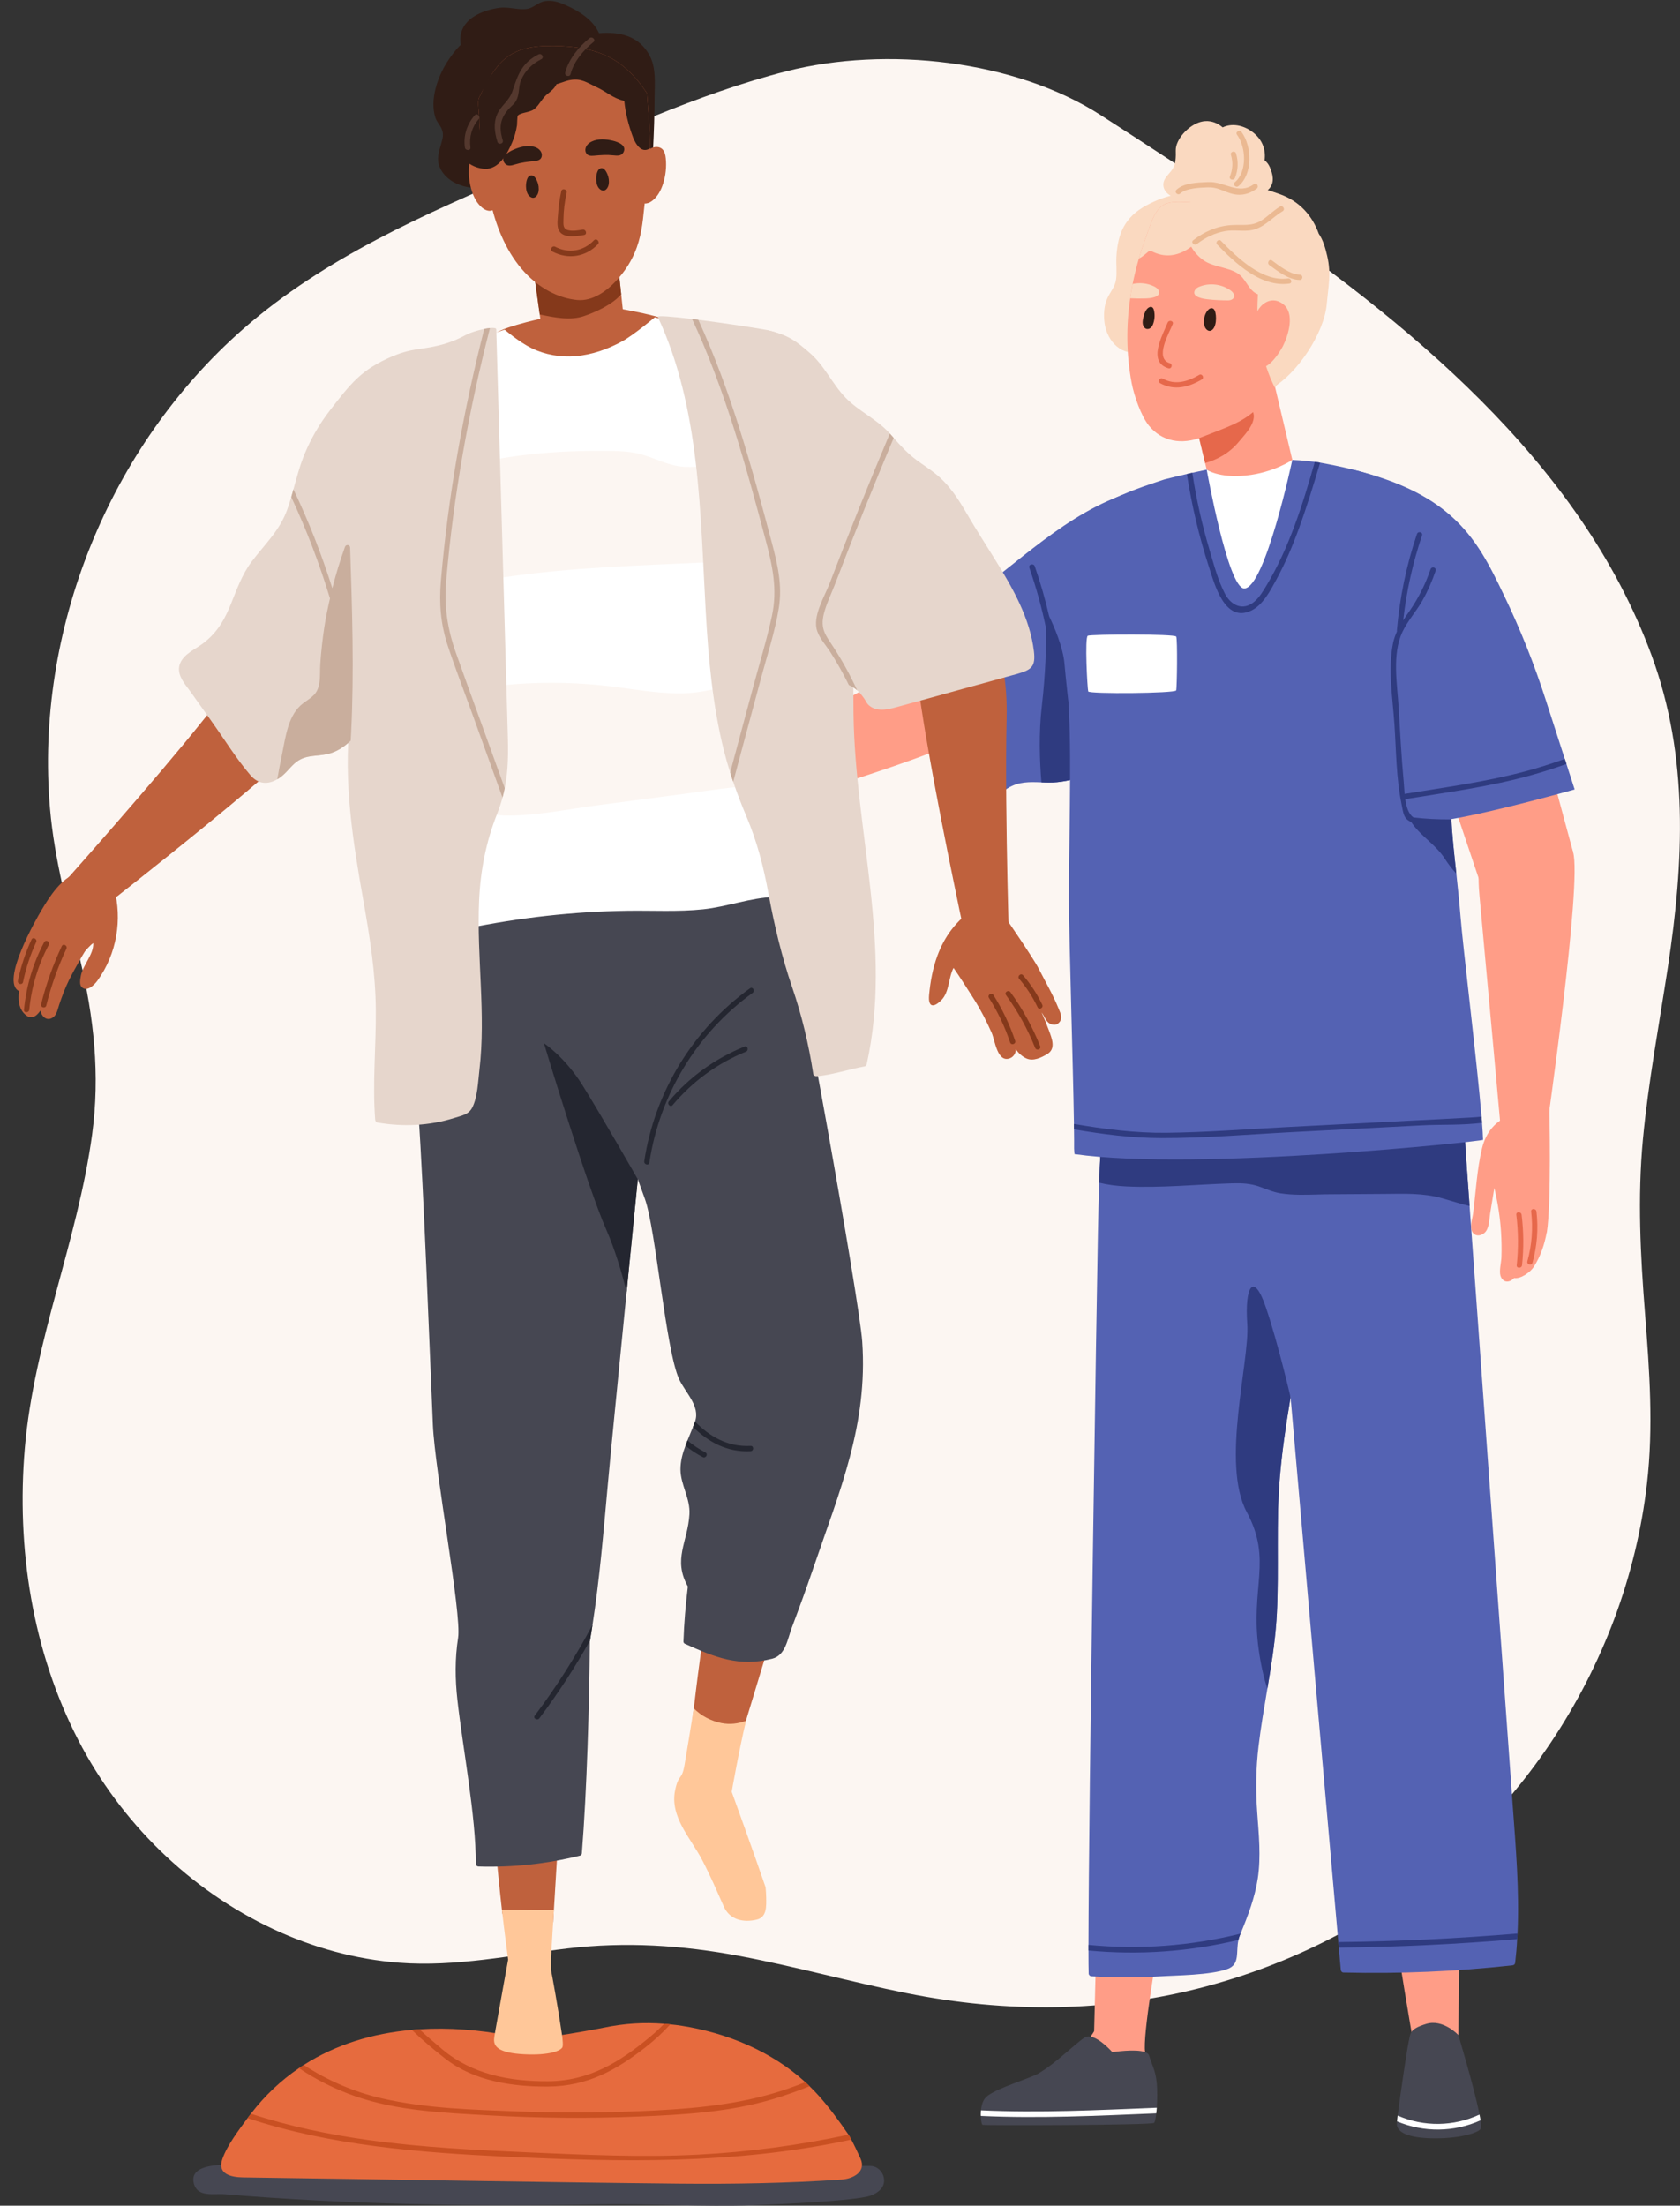
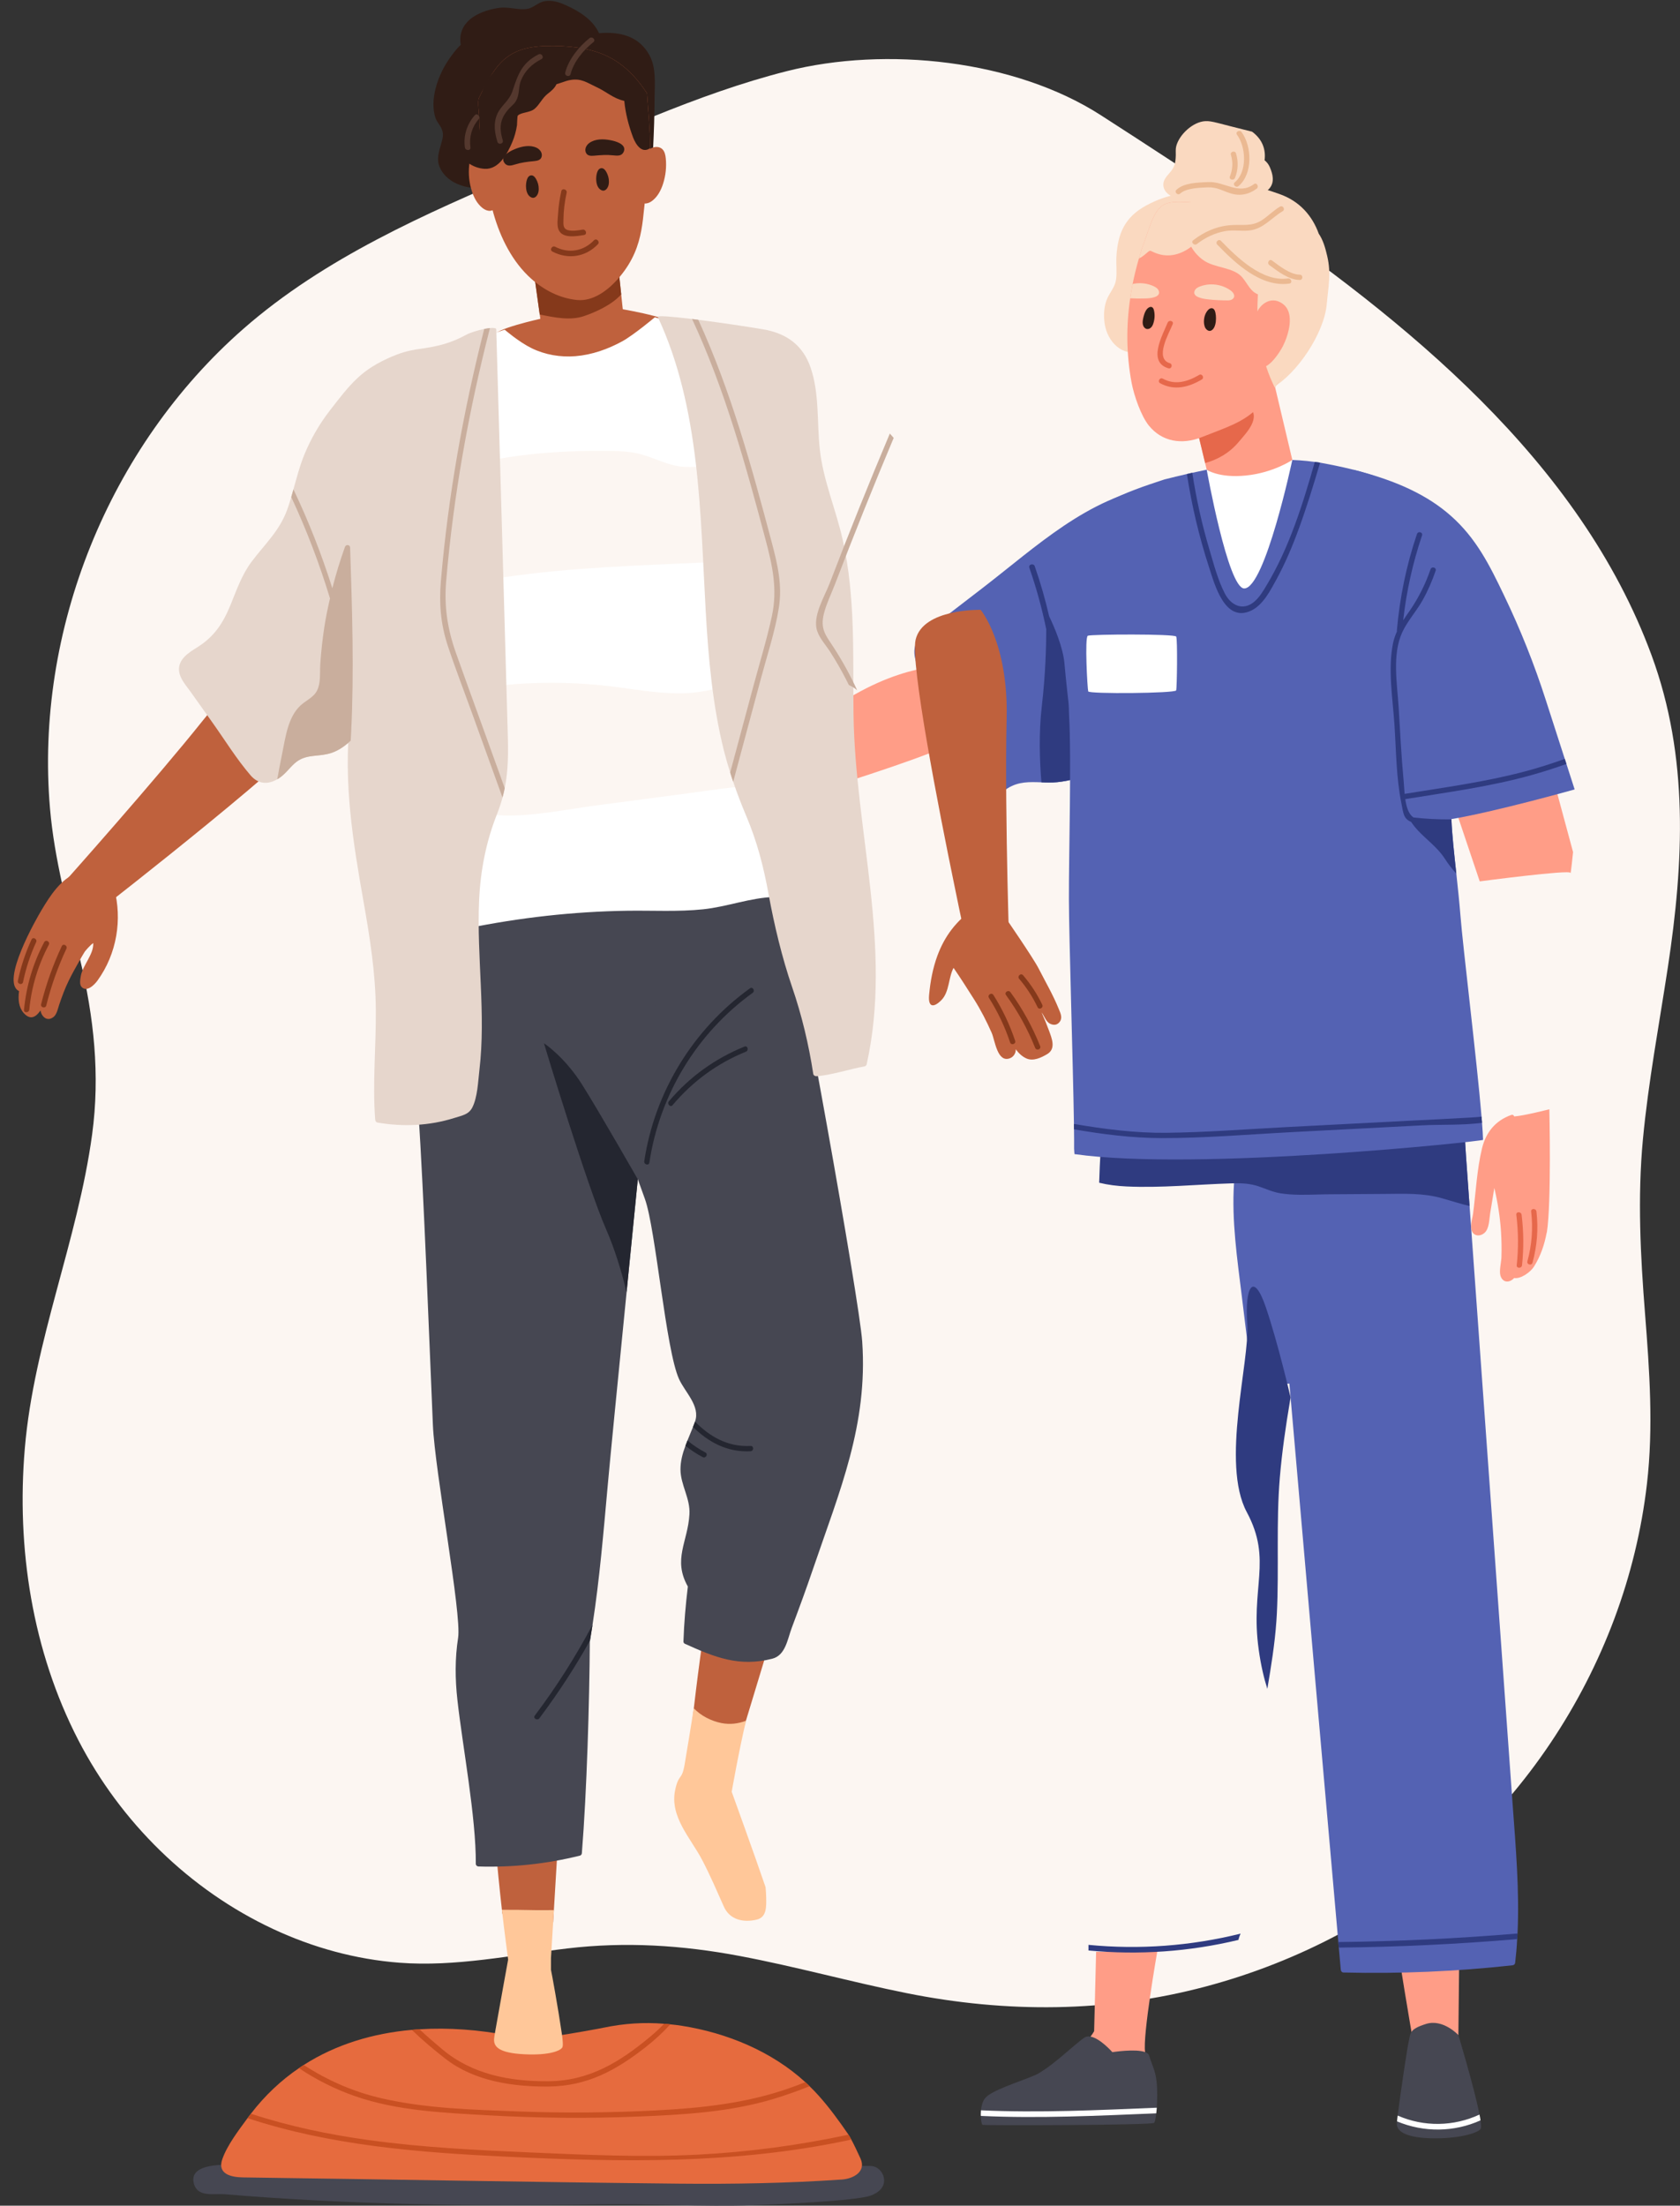
<svg xmlns="http://www.w3.org/2000/svg" height="1603.0" preserveAspectRatio="xMidYMid meet" version="1.0" viewBox="-9.9 -0.6 1221.6 1603.0" width="1221.6" zoomAndPan="magnify">
  <rect x="-9.9" y="-0.6" width="1221.6" height="1603.0" fill="#333333" stroke="none" />
  <defs>
    <clipPath id="a">
      <path d="M 6 42 L 1211.672 42 L 1211.672 1459 L 6 1459 Z M 6 42" />
    </clipPath>
    <clipPath id="b">
      <path d="M 130 1572 L 633 1572 L 633 1602.398 L 130 1602.398 Z M 130 1572" />
    </clipPath>
  </defs>
  <g>
    <g>
      <path d="M 808.168 838.996 L 819.738 799.191 L 831.645 842.059 Z M 808.168 838.996" fill="#2f3b80" />
    </g>
    <g clip-path="url(#a)">
      <path d="M 1202.859 702.465 C 1214.488 625.91 1218.238 549.559 1191.051 475.699 C 1138.898 334.012 1012.359 232.449 891.324 149.52 C 858.215 126.828 824.512 105.012 790.773 83.262 C 728.059 42.809 634.324 32.879 562.254 51.109 C 496.777 67.68 432.832 97.961 370.859 124.301 C 299.598 154.602 225.789 186.93 167.09 238.359 C 69.168 324.129 15.359 457.711 26.453 586.91 C 29.648 624.145 39.598 660 48.23 696.23 C 58.355 738.703 62.98 780.449 57.082 823.902 C 46.59 901.188 14.785 973.953 8.148 1051.98 C 1.992 1124.379 13.516 1199.16 47.09 1264.129 C 77.797 1323.559 127.812 1372.93 188.816 1401.379 C 217.629 1414.828 248.715 1423.391 280.484 1425.82 C 321.59 1428.961 362.113 1420.238 402.719 1415.441 C 444.945 1410.441 486.301 1413.07 528.016 1420.941 C 568.73 1428.609 608.68 1439.77 649.297 1447.922 C 721.645 1462.441 795.133 1462.172 866.676 1443.16 C 934.828 1425.059 998.922 1391.18 1050.922 1343.66 C 1101.289 1297.629 1140.16 1239.48 1163.98 1175.781 C 1175.781 1144.199 1183.801 1111.262 1187.672 1077.781 C 1192.43 1036.699 1189.539 995.531 1186.301 954.449 C 1182.941 911.988 1180.75 869.91 1184.738 827.402 C 1188.691 785.48 1196.539 744.062 1202.859 702.465" fill="#fcf6f2" />
    </g>
    <g>
      <path d="M 1133.941 618.656 L 1114.781 547.719 L 1035.262 548.352 L 1066.078 639.953 C 1066.078 639.953 1131.98 631.234 1132.059 633.805 C 1132.141 636.379 1133.941 618.656 1133.941 618.656" fill="#ff9d87" />
    </g>
    <g>
      <path d="M 955.191 185.559 C 953.852 179.809 952.246 173.941 949.023 169.25 C 944.379 156.379 935.293 145.629 920.406 140.398 C 904.172 134.691 888.984 130.078 871.68 132.711 C 862.996 134.031 854.758 136.68 847.07 140.488 C 839.07 141.77 831.234 144.57 823.465 148.789 C 808.191 157.09 802.895 168.852 801.898 185.789 C 801.586 191.129 802.328 196.84 801.707 202.102 C 801.059 207.621 797.762 211.039 795.469 215.82 C 792.75 221.469 792.414 228.809 793.391 234.91 C 795.434 247.699 806.141 259.121 819.699 254.5 C 822.004 271.738 840.047 286.988 856.023 290.422 C 867.172 292.82 879.523 295.012 890.82 292.512 C 903.266 289.762 904.836 287.238 915.605 281.059 C 933.355 270.852 952.941 241.551 954.82 220.57 C 955.984 207.59 958.145 198.219 955.191 185.559" fill="#fad9c0" />
    </g>
    <g>
-       <path d="M 1114.441 822.371 C 1114.441 822.371 1140.691 640.441 1133.941 618.656 C 1127.18 596.871 1086.5 600.66 1086.5 600.66 C 1086.5 600.66 1060.891 596.949 1065.898 650.398 C 1070.898 703.852 1082 826.738 1082 826.738 L 1114.441 822.371" fill="#ff9d87" />
-     </g>
+       </g>
    <g>
      <path d="M 497.629 600.309 C 497.629 600.309 674.359 549.781 691.473 534.699 C 708.582 519.621 688.469 484.059 688.469 484.059 C 688.469 484.059 658.348 477.672 611.625 504.109 C 564.906 530.559 480.359 572.488 480.359 572.488 L 497.629 600.309" fill="#ff9d87" />
    </g>
    <g>
      <path d="M 1041.012 1235.738 L 1051.621 1378.59 L 1050.551 1478.43 L 1038.512 1492.961 L 1016.648 1477.219 C 1016.648 1477.219 982.809 1283.039 987.629 1243.219 C 992.449 1203.398 1000.789 1175.32 1003.219 1173.148 C 1005.641 1170.969 1041.012 1235.738 1041.012 1235.738" fill="#ff9d87" />
    </g>
    <g>
      <path d="M 1066.84 1546.391 C 1065.781 1548.961 1053.531 1553.449 1033.73 1553.449 C 1013.969 1553.449 1005.52 1548.961 1005.801 1542.75 C 1005.84 1542.34 1005.879 1541.809 1005.93 1541.121 C 1005.961 1540.75 1006.012 1540.34 1006.051 1539.891 C 1006.172 1539.082 1006.25 1538.059 1006.422 1536.91 C 1006.422 1536.789 1006.461 1536.629 1006.461 1536.469 C 1008.289 1521.602 1013.359 1487.68 1014.461 1482.898 C 1015.852 1477.219 1014.461 1474.25 1026.988 1470.328 C 1039.441 1466.371 1050.551 1478.41 1050.551 1478.41 C 1050.551 1478.41 1062.141 1516.871 1065.898 1536.102 C 1065.898 1536.141 1065.898 1536.141 1065.898 1536.18 C 1066.18 1537.398 1066.352 1538.629 1066.551 1539.648 C 1066.59 1539.891 1066.629 1540.141 1066.629 1540.391 C 1067.121 1543.41 1067.211 1545.531 1066.84 1546.391" fill="#464752" />
    </g>
    <g>
      <path d="M 824.441 1497.941 C 823.742 1495.98 823.215 1493.5 822.75 1490.781 C 820.836 1479.039 831.562 1417.898 831.562 1417.898 L 787.125 1417.898 L 785.688 1475.609 C 784.91 1476.941 784.035 1478.25 783.074 1479.512 C 778.137 1485.941 771.047 1491.469 764.812 1495.852 C 763.887 1496.512 762.988 1497.109 762.129 1497.711 C 761.664 1498 761.234 1498.301 760.805 1498.602 C 757.953 1500.52 755.035 1502.379 752.055 1504.102 C 751.094 1504.668 750.133 1505.23 749.172 1505.73 C 746.52 1507.219 743.801 1508.609 741.051 1509.898 C 733.461 1513.449 707.809 1524.191 705.156 1530.621 C 703.102 1535.621 706.547 1541.121 711.914 1541.418 C 716.094 1541.648 720.633 1541.891 723.684 1542.02 C 756.297 1543.25 827.621 1538.84 827.621 1538.84 C 833.652 1528.23 828.117 1508.441 824.441 1497.941" fill="#ff9d87" />
    </g>
    <g>
      <path d="M 831.227 1531.199 C 831.188 1531.77 831.145 1532.34 831.105 1532.871 C 831.062 1533.73 830.941 1534.512 830.859 1535.281 C 830.816 1535.648 830.777 1536.02 830.734 1536.34 C 830.328 1539.449 829.879 1541.691 829.266 1542.219 C 827.512 1543.941 705.723 1544.219 704.539 1543.648 C 704.133 1543.449 703.645 1541.73 703.398 1539.281 C 703.355 1538.629 703.316 1537.93 703.316 1537.16 C 703.273 1536.75 703.273 1536.301 703.273 1535.852 C 703.273 1534.949 703.316 1534.02 703.398 1533.082 C 703.723 1529.852 704.582 1526.59 706.336 1524.34 C 710.91 1518.582 731.035 1512.539 742.184 1507.762 C 744.102 1506.988 746.102 1505.852 748.309 1504.332 C 749.203 1503.801 750.102 1503.191 751.043 1502.539 C 754.105 1500.371 757.289 1497.84 760.391 1495.27 C 761.25 1494.578 762.105 1493.879 762.922 1493.148 C 769.371 1487.719 775.293 1482.449 778.641 1480.25 C 779.906 1479.391 781.457 1479.23 783.051 1479.512 C 790.152 1480.781 798.934 1490.82 798.934 1490.82 C 798.934 1490.82 815.754 1488.172 822.773 1490.781 C 824.285 1491.309 825.348 1492.172 825.676 1493.27 C 827.512 1499.719 830.449 1504.09 831.266 1513.641 C 831.676 1518.461 831.637 1525.398 831.227 1531.199" fill="#464752" />
    </g>
    <g>
      <path d="M 831.227 1531.199 C 831.188 1531.77 831.145 1532.34 831.105 1532.871 C 831.062 1533.73 830.941 1534.512 830.859 1535.281 C 788.398 1537.039 745.652 1539.121 703.316 1537.16 C 703.273 1536.75 703.273 1536.301 703.273 1535.852 C 703.273 1534.949 703.316 1534.02 703.398 1533.082 C 745.816 1535.039 788.684 1532.949 831.227 1531.199" fill="#fff" />
    </g>
    <g>
      <path d="M 1090.012 1310.879 C 1087.16 1271.59 1084.352 1232.25 1081.539 1192.988 L 1064.551 957.129 C 1062.578 930.043 1060.66 902.961 1058.691 875.914 C 1057.801 863.66 1056.961 851.449 1056.07 839.234 C 1055.691 833.766 1055.379 828.219 1055.109 822.668 C 1054.449 809.953 1053.801 797.164 1051.789 784.758 C 1049.828 772.277 1042.391 762.684 1031.109 757.02 C 1017.969 750.469 1002.711 750.855 988.492 752.355 C 976.012 753.668 963.453 755.785 951.66 760.062 C 949.195 760.871 946.77 761.871 944.383 762.914 C 918.953 774.277 902.23 797.355 893.91 823.441 C 892.984 826.367 892.141 829.336 891.445 832.34 C 889.25 841.238 887.977 850.293 887.398 859.387 C 885.629 886.547 889.75 914.285 893.023 941.062 C 894.258 951.234 895.488 961.406 896.762 971.613 C 897.609 978.934 897.766 987.219 901.23 993.844 C 906.508 1004.02 917.297 1005.52 927.66 1004.98 C 927.93 1008.328 928.238 1011.68 928.547 1015.031 C 940.027 1146.988 951.586 1278.91 963.258 1410.789 C 963.336 1412.129 963.453 1413.48 963.605 1414.828 C 964.066 1420.191 964.531 1425.539 965.031 1430.898 C 965.148 1432.012 965.879 1432.941 967.074 1432.941 C 1008.109 1433.941 1049.02 1432.211 1089.82 1427.699 C 1091.051 1427.578 1091.75 1426.891 1091.859 1425.66 C 1092.52 1419.988 1093.02 1414.371 1093.289 1408.672 C 1093.398 1407.32 1093.441 1405.969 1093.559 1404.578 C 1095.02 1373.379 1092.289 1342.09 1090.012 1310.879" fill="#5462b3" />
    </g>
    <g>
-       <path d="M 951.66 760.062 C 950.621 756.285 948.426 753.129 944.074 751.125 C 932.977 746.078 916.871 751.547 905.895 754.168 C 871.797 762.336 837.777 776.09 802.254 771.891 C 801.754 770.273 799.25 769.73 798.52 771.43 C 798.133 771.312 797.707 771.273 797.285 771.234 C 794.742 770.812 793.625 774.742 796.207 775.164 C 796.668 775.242 797.168 775.281 797.672 775.359 C 793.699 795.047 791.621 814.926 790.426 834.883 C 789.926 842.895 789.617 850.949 789.348 858.961 C 788.965 870.945 788.73 882.887 788.461 894.828 C 787.613 934.512 781.719 1310.879 781.566 1412.828 L 781.566 1416.91 C 781.566 1424.352 781.605 1430.051 781.719 1433.629 C 781.758 1434.75 782.605 1435.602 783.762 1435.672 C 799.98 1436.641 816.277 1436.75 832.535 1435.789 C 845.867 1434.941 869.945 1434.941 882.699 1430.359 C 891.984 1427.012 888.633 1417.84 890.637 1409.238 C 890.828 1408.199 891.176 1407.16 891.562 1406.16 C 891.754 1405.66 891.984 1405.16 892.176 1404.66 C 897.531 1391.68 902.617 1378.352 904.699 1364.441 C 907.086 1348.488 905.391 1332.5 904.273 1316.59 C 903.117 1300.441 903.312 1284.531 905.238 1268.469 C 906.895 1254.52 909.32 1240.648 911.633 1226.781 C 914.406 1210.441 917.066 1194.07 918.223 1177.5 C 918.336 1175.691 918.492 1173.84 918.566 1171.961 C 920.188 1139.051 917.949 1106.07 920.727 1073.172 C 922.305 1054.488 925.004 1035.961 928.121 1017.5 C 928.238 1016.691 928.395 1015.84 928.547 1015.031 C 931.012 1000.359 933.711 985.754 936.289 971.152 C 942.34 936.672 946.113 902.152 948.504 867.516 C 949.43 854.645 950.121 841.777 950.699 828.871 C 951.473 811.379 952.012 793.812 952.395 776.242 C 952.512 770.926 953.09 764.992 951.66 760.062" fill="#5462b3" />
-     </g>
+       </g>
    <g>
      <path d="M 928.547 1015.031 C 928.395 1015.84 928.238 1016.691 928.121 1017.5 C 925.004 1035.961 922.305 1054.488 920.727 1073.172 C 917.949 1106.07 920.188 1139.051 918.566 1171.961 C 918.492 1173.84 918.336 1175.691 918.223 1177.5 C 917.066 1194.07 914.406 1210.441 911.633 1226.781 C 909.203 1219.148 906.973 1209.828 905.391 1198.5 C 898.957 1152.922 915.641 1133.66 896.684 1098.328 C 877.73 1063.039 898.957 988.527 897.031 961.559 C 895.105 934.59 901.539 923.031 910.516 949.383 C 919.492 975.699 928.547 1015.031 928.547 1015.031" fill="#2f3b80" />
    </g>
    <g>
      <path d="M 1056.07 839.234 C 1055.691 833.766 1055.379 828.219 1055.109 822.668 C 1051.762 822.359 1048.211 822.707 1045.051 822.863 C 1030.41 823.594 1015.77 824.594 1001.09 825.52 C 984.297 826.637 967.496 827.793 950.699 828.871 C 940.145 829.566 929.547 830.219 918.953 830.836 C 909.785 831.375 900.613 831.879 891.445 832.34 C 870.062 833.379 848.641 834.148 827.184 834.383 C 816.008 834.496 801.641 832.109 790.426 834.883 C 789.926 842.895 789.617 850.949 789.348 858.961 C 795.781 860.539 802.484 861.352 809.148 861.66 C 834.465 862.852 860.086 860.195 885.398 859.426 C 886.051 859.426 886.746 859.387 887.398 859.387 C 893.562 859.23 899.496 859.617 905.391 861.621 C 910.672 863.43 915.484 865.703 921.07 866.629 C 930.051 868.055 939.336 867.785 948.504 867.516 C 951.434 867.438 954.32 867.359 957.211 867.359 C 970.426 867.246 983.641 867.168 996.816 867.09 C 1011.07 866.977 1024.859 866.32 1038.699 870.25 C 1045.281 872.098 1051.949 874.297 1058.691 875.914 C 1057.801 863.66 1056.961 851.449 1056.07 839.234" fill="#2f3b80" />
    </g>
    <g>
      <path d="M 830.367 352.73 C 780.723 361.262 743.613 396.66 705.031 426.379 C 695.148 433.969 685.23 441.609 675.309 449.238 C 668.941 454.141 658.938 459.648 655.914 467.66 C 652.773 475.98 658.242 485.578 661.02 493.211 C 665.961 506.93 671.02 520.609 676.125 534.289 C 680.004 544.66 683.473 555.309 687.801 565.48 C 690.453 571.602 694.047 578.422 701.07 580.262 C 709.523 582.461 716.258 576.379 722.832 572.262 C 730.875 567.27 738.914 567.68 747.367 567.969 C 751.125 568.129 754.922 568.25 758.84 567.852 C 763.207 567.398 767.453 566.621 771.578 565.48 C 803.992 556.66 828.613 527.551 829.266 492.891 C 829.512 479.988 825.797 467.531 822.324 455.238 C 818.324 441.281 815.957 428.18 816.527 413.641 C 817.262 394.25 813.098 376.488 794.852 368.449 C 806.281 363.059 818.363 358.891 831.43 356.648 C 834.043 356.199 832.941 352.281 830.367 352.73" fill="#5462b3" />
    </g>
    <g>
      <path d="M 764.148 481.91 C 763.148 469.809 756.594 454.77 752.98 447.262 C 750.152 435.012 746.688 422.891 742.52 410.949 C 741.656 408.48 737.711 409.539 738.578 412.031 C 743.691 426.68 747.777 441.578 750.871 456.699 C 750.879 469.328 750.336 489.352 747.652 512.57 C 745.367 532.16 746.062 552.449 747.367 567.969 C 751.125 568.129 754.922 568.25 758.84 567.852 C 763.207 567.398 767.453 566.621 771.578 565.48 L 773.172 563.27 C 773.172 563.27 765.496 498.73 764.148 481.91" fill="#2f3b80" />
    </g>
    <g>
      <path d="M 1068.48 827.793 C 1068.48 828.797 860.66 850.793 771.395 838.156 C 771.316 836.848 771.164 835.535 771.125 834.188 C 771.164 830.488 771.125 825.711 771.047 820.164 C 771.047 818.895 771.012 817.582 771.012 816.234 C 770.316 771.004 767.426 681.391 767.352 653.109 C 767.234 620.594 769.273 551.281 767.465 518.961 C 765.691 486.641 781.797 489.602 782.145 457.238 C 782.297 441.371 782.488 425.531 782.645 409.66 C 782.762 396.828 782.375 383.809 783.492 370.98 C 787.309 368.512 791.195 366.238 795.438 364.039 C 808.648 357.219 822.637 352.48 836.734 347.859 C 842.207 346.469 847.641 345.16 853.148 343.891 C 854.461 343.578 855.77 343.309 857.078 343.012 C 871.797 339.691 886.668 336.922 901.539 334.988 C 916.488 333.07 931.32 333.07 946.152 335.109 C 947.465 335.262 948.734 335.461 950.008 335.648 C 951.508 335.922 952.973 336.148 954.438 336.461 C 970.926 339.621 989.227 343.82 1004.289 351.52 C 1017.512 358.191 1019.512 369.82 1019.199 383.648 C 1019.121 387.078 1021.781 394.02 1021.898 395.672 C 1022.551 406.578 1023.25 417.441 1023.941 428.34 C 1024.051 430.852 1024.211 433.352 1024.398 435.859 C 1025.371 451.5 1026.328 467.18 1027.328 482.82 C 1028.219 497.5 1032.84 512.289 1035.57 526.738 C 1037.809 538.609 1041.512 550.211 1043.281 562.23 C 1043.469 563.191 1043.629 564.23 1043.738 565.23 C 1044.98 575.09 1045.09 584.961 1045.48 594.898 C 1045.512 595.051 1045.512 595.238 1045.512 595.398 C 1045.941 605.801 1047.48 619.938 1049.059 634.273 C 1050.18 644.828 1051.328 655.539 1052.059 664.898 C 1053.801 687.285 1064.012 770.387 1067.398 810.957 C 1067.551 812.496 1067.672 814 1067.75 815.426 C 1068.172 820.512 1068.398 824.711 1068.48 827.793" fill="#5462b3" />
    </g>
    <g>
      <path d="M 1067.75 815.426 C 1053.18 817.312 1037.691 816.543 1024.559 817.238 C 993.004 818.895 961.41 820.512 929.816 822.168 C 898.109 823.824 866.246 826.598 834.504 826.523 C 813.156 826.484 792.047 823.746 771.047 820.164 C 771.047 818.895 771.012 817.582 771.012 816.234 C 793.199 820.012 815.469 822.898 838.086 822.668 C 867.363 822.359 896.723 820.012 925.965 818.508 C 955.672 816.969 985.336 815.426 1015.039 813.887 C 1029.91 813.113 1044.781 812.461 1059.648 811.574 C 1062.238 811.418 1064.82 811.227 1067.398 810.957 C 1067.551 812.496 1067.672 814 1067.75 815.426" fill="#2f3b80" />
    </g>
    <g>
      <path d="M 949.992 335.66 C 945.258 351.711 940.355 367.672 934.641 383.352 C 929.984 396.172 924.68 408.738 918.148 420.711 C 913.777 428.629 908.594 438.961 899.98 443.121 C 880.629 452.391 873.277 424.012 869.156 411.359 C 861.969 389.309 856.66 366.77 853.148 343.91 C 854.457 343.578 855.762 343.301 857.07 343.012 C 859.969 362 864.133 380.781 869.645 399.191 C 872.746 409.68 875.688 420.949 880.711 430.711 C 885.078 439.199 893.73 443.73 902.062 436.75 C 905.816 433.609 908.473 429.16 910.961 424.988 C 927.496 397.602 937.297 366.281 946.152 335.09 C 947.461 335.262 948.727 335.461 949.992 335.66" fill="#2f3b80" />
    </g>
    <g>
      <path d="M 929.801 333.66 L 906.062 362.488 L 867.547 340.73 L 866.406 335.949 L 859.859 308.719 L 890.594 291.922 L 916.543 277.711 L 929.801 333.66" fill="#ff9d87" />
    </g>
    <g>
      <path d="M 898 294.66 C 895.68 292.719 893.148 291.922 890.594 291.922 L 859.859 308.719 L 866.406 335.949 C 875.805 333.309 884.184 328.531 890.898 320.488 C 896.395 313.949 907.711 302.641 898 294.66" fill="#e6684b" />
    </g>
    <g>
      <path d="M 937.793 200.84 C 935.098 184.078 927.238 167.629 914.137 156.422 C 901.73 145.898 889.25 143.59 875.57 148.789 C 868.906 147.441 862.203 146.602 855.383 146.398 C 848.719 146.172 839.277 144.98 834 149.828 C 828.453 154.922 825.797 165.281 823.215 172.219 C 821.363 177.219 819.707 182.23 818.242 187.281 C 816.738 192.398 815.43 197.57 814.312 202.77 C 814.082 203.77 813.891 204.77 813.695 205.77 C 813.156 208.281 812.734 210.781 812.348 213.289 C 812.195 214.25 812.039 215.211 811.926 216.172 C 808.922 236.441 809.074 257.09 812.965 277.738 C 814.699 286.801 819.746 301.672 825.562 308.789 C 834.926 320.309 849.336 322.93 864.016 317.078 C 881.699 310.031 894.371 306.441 905.086 295.352 C 909.398 290.84 913.406 286.102 917.027 281.059 C 933.672 258.051 942.34 229.93 937.793 200.84" fill="#ff9d87" />
    </g>
    <g>
      <path d="M 821.145 231.789 C 821.289 230.898 821.512 230.02 821.727 229.191 C 822.25 227.172 822.988 225.109 824.504 223.602 C 825.391 222.73 826.766 222.078 827.855 222.68 C 828.652 223.129 829 224.078 829.211 224.969 C 829.922 228.012 829.754 231.238 828.816 234.219 C 828.473 235.32 828.008 236.422 827.219 237.27 C 826.434 238.109 825.273 238.68 824.129 238.52 C 822.648 238.309 821.543 236.941 821.18 235.488 C 820.879 234.289 820.941 233.031 821.145 231.789" fill="#301c15" />
    </g>
    <g>
      <path d="M 865.527 233.191 C 865.496 230.191 866.453 226.84 868.621 224.609 C 870.227 222.949 872.402 222.84 873.406 225.141 C 874.906 228.578 874.898 238.109 870.527 239.75 C 868.746 240.41 866.816 238.711 866.168 236.922 C 865.75 235.762 865.539 234.488 865.527 233.191" fill="#301c15" />
    </g>
    <g>
      <path d="M 942.941 200.441 C 940.246 183.68 932.387 167.23 919.285 156.02 C 906.883 145.5 892.297 136.66 878.617 141.859 C 871.953 140.512 862.203 146.602 855.383 146.398 C 848.719 146.172 839.277 144.98 834 149.828 C 828.453 154.922 825.797 165.281 823.215 172.219 C 821.363 177.219 819.707 182.23 818.242 187.281 C 819.594 186.66 820.863 185.82 822.098 184.809 C 827.566 180.379 824.984 181.309 830.957 183.512 C 840.137 186.898 849.027 184.238 856.293 178.711 C 858.41 182.488 861.336 185.789 865.043 188.441 C 873.559 194.539 887.168 193.289 893.645 201.27 C 897.66 206.219 899.359 211.16 904.77 213.301 C 904.688 215.262 904.566 217.281 904.508 219.371 C 903.852 240.559 907.59 262.102 917.027 281.059 C 933.672 258.051 947.488 229.531 942.941 200.441" fill="#fad9c0" />
    </g>
    <g>
      <path d="M 922.824 220.211 C 913.551 213.422 904.668 221.961 903.219 229 C 903.094 229.59 903.359 230.078 903.773 230.441 C 902.008 236.301 900.434 242.25 900.035 248.398 C 899.766 252.609 899.035 260.941 902.707 264.699 C 910.316 272.48 920.957 254.91 922.98 250.922 C 926.605 243.77 932.227 227.078 922.824 220.211" fill="#ff9d87" />
    </g>
    <g>
      <path d="M 867.547 340.73 C 867.547 340.73 876.188 347.031 896.199 344.98 C 916.215 342.941 929.801 333.66 929.801 333.66 C 929.801 333.66 910.004 427.059 894.828 427.059 C 883.031 427.059 867.547 340.73 867.547 340.73" fill="#fff" />
    </g>
    <g>
      <path d="M 781.086 461.43 C 783.434 460.309 844.352 460 845.375 462.031 C 846.398 464.07 845.957 499 845.344 501.141 C 844.73 503.289 781.977 503.859 781.387 501.871 C 780.797 499.879 778.738 462.539 781.086 461.43" fill="#fff" />
    </g>
    <g>
      <path d="M 1066.629 1540.391 C 1047.531 1549 1025.52 1549.332 1005.93 1541.121 C 1005.961 1540.75 1006.012 1540.34 1006.051 1539.891 C 1006.172 1539.082 1006.25 1538.059 1006.422 1536.91 C 1025.559 1545.32 1047.238 1544.879 1065.898 1536.18 C 1066.18 1537.398 1066.352 1538.629 1066.551 1539.648 C 1066.59 1539.891 1066.629 1540.141 1066.629 1540.391" fill="#fff" />
    </g>
    <g>
      <path d="M 1093.539 1404.59 C 1093.461 1405.98 1093.422 1407.328 1093.289 1408.68 C 1050.141 1412.309 1006.898 1414.391 963.59 1414.84 C 963.465 1413.488 963.344 1412.148 963.262 1410.801 C 1006.738 1410.309 1050.219 1408.23 1093.539 1404.59" fill="#2f3b80" />
    </g>
    <g>
      <path d="M 892.18 1404.68 C 891.977 1405.172 891.773 1405.66 891.566 1406.148 C 891.16 1407.172 890.836 1408.191 890.629 1409.25 C 854.906 1417.82 818.16 1420.391 781.578 1416.922 L 781.578 1412.84 C 818.652 1416.43 855.969 1413.66 892.18 1404.68" fill="#2f3b80" />
    </g>
    <g>
      <path d="M 887.07 212.801 C 886.484 211.691 885.477 210.859 884.438 210.148 C 878.164 205.859 869.766 204.871 862.672 207.59 C 861.52 208.031 860.371 208.59 859.535 209.5 C 858.703 210.41 858.238 211.738 858.641 212.91 C 859.047 214.09 860.215 214.84 861.363 215.328 C 863.773 216.379 866.414 216.738 869.027 217.02 C 873.742 217.512 878.48 217.75 883.223 217.719 C 886.004 217.711 888.66 215.828 887.07 212.801" fill="#fad9c0" />
    </g>
    <g>
      <path d="M 832.691 213.09 C 832.191 214.25 830.957 214.898 829.766 215.289 C 827.297 216.141 824.641 216.289 821.98 216.328 C 818.629 216.41 815.238 216.371 811.926 216.172 C 812.039 215.211 812.195 214.25 812.348 213.289 C 812.734 210.781 813.156 208.281 813.695 205.77 C 818.82 204.66 824.367 205.191 829.109 207.469 C 830.188 208.012 831.305 208.621 832.074 209.629 C 832.809 210.59 833.191 211.941 832.691 213.09" fill="#fad9c0" />
    </g>
    <g>
      <path d="M 839.137 233.898 C 835.555 242.82 824.203 262.461 839.691 267.07 C 842.074 267.781 843.09 264.059 840.719 263.359 C 829.344 259.969 840.23 241.449 842.852 234.93 C 843.777 232.629 840.051 231.629 839.137 233.898" fill="#e6684b" />
    </g>
    <g>
      <path d="M 862.031 271.891 C 853.82 276.738 844.629 279.551 835.637 274.59 C 833.465 273.391 831.52 276.711 833.691 277.91 C 843.988 283.59 854.492 280.809 863.977 275.211 C 866.109 273.949 864.172 270.621 862.031 271.891" fill="#e6684b" />
    </g>
    <g>
-       <path d="M 900.52 95.09 C 893.941 90.262 885.727 88.809 879.168 91.98 C 875.676 89.039 871.52 87.16 866.477 87.441 C 857.535 87.93 847.664 97.121 845.418 105.531 C 844.805 107.82 845.121 109.891 845.062 112.23 C 844.914 118.129 844.125 121.109 840.367 125.289 C 838.035 127.879 835.496 130.879 836.066 134.648 C 837.215 142.281 847.156 144.371 854.879 145.012 C 859.391 152.559 868.758 152.109 876.086 146.32 C 880.883 142.531 882.98 142.75 888.703 142.43 C 890.996 142.301 892.664 142.289 894.777 141.211 C 895.016 141.102 895.227 140.93 895.453 140.789 C 896.395 140.852 897.324 140.898 898.238 140.93 C 903.562 141.16 909.812 140.578 913.398 136.059 C 917.008 131.531 915.57 125.879 913.488 120.988 C 912.547 118.77 911.203 117.16 909.629 115.879 C 910.637 108.109 908.109 100.672 900.52 95.09" fill="#fad9c0" />
+       <path d="M 900.52 95.09 C 875.676 89.039 871.52 87.16 866.477 87.441 C 857.535 87.93 847.664 97.121 845.418 105.531 C 844.805 107.82 845.121 109.891 845.062 112.23 C 844.914 118.129 844.125 121.109 840.367 125.289 C 838.035 127.879 835.496 130.879 836.066 134.648 C 837.215 142.281 847.156 144.371 854.879 145.012 C 859.391 152.559 868.758 152.109 876.086 146.32 C 880.883 142.531 882.98 142.75 888.703 142.43 C 890.996 142.301 892.664 142.289 894.777 141.211 C 895.016 141.102 895.227 140.93 895.453 140.789 C 896.395 140.852 897.324 140.898 898.238 140.93 C 903.562 141.16 909.812 140.578 913.398 136.059 C 917.008 131.531 915.57 125.879 913.488 120.988 C 912.547 118.77 911.203 117.16 909.629 115.879 C 910.637 108.109 908.109 100.672 900.52 95.09" fill="#fad9c0" />
    </g>
    <g>
      <path d="M 901.918 133.211 C 890.637 141.559 880.492 131.012 868.371 131.719 C 861.07 132.141 851.215 132.09 845.559 137.328 C 843.734 139.012 846.465 141.73 848.281 140.051 C 852.547 136.102 862.688 135.77 868.371 135.57 C 874.953 135.328 878.859 138 884.73 139.879 C 891.602 142.09 898.113 140.801 903.863 136.539 C 905.832 135.078 903.914 131.738 901.918 133.211" fill="#ebb992" />
    </g>
    <g>
      <path d="M 892.898 95.371 C 891.441 93.391 888.098 95.309 889.57 97.309 C 896.18 106.281 897.16 124.191 887.98 131.91 C 886.078 133.5 888.816 136.219 890.703 134.629 C 901.18 125.828 900.523 105.711 892.898 95.371" fill="#ebb992" />
    </g>
    <g>
      <path d="M 888.863 110.922 C 888.145 108.551 884.426 109.559 885.148 111.941 C 886.77 117.262 886.484 122.52 884.402 127.648 C 883.473 129.949 887.195 130.949 888.117 128.68 C 890.441 122.949 890.664 116.82 888.863 110.922" fill="#ebb992" />
    </g>
    <g>
      <path d="M 920.816 149.578 C 916.059 152.398 912.309 156.371 907.719 159.391 C 900.277 164.289 893.188 162.379 884.879 163.031 C 874.723 163.82 865.723 167.82 857.73 174 C 855.773 175.512 858.516 178.219 860.453 176.719 C 866.523 172.039 873.375 168.711 880.969 167.371 C 886.957 166.309 892.832 167.551 898.781 166.871 C 908.715 165.738 914.605 157.738 922.762 152.91 C 924.895 151.641 922.957 148.309 920.816 149.578" fill="#ebb992" />
    </g>
    <g>
      <path d="M 926.645 201.781 C 908.008 204.391 889.852 186.738 877.949 174.461 C 876.223 172.672 873.496 175.398 875.227 177.18 C 888.496 190.879 907.066 208.391 927.668 205.488 C 930.113 205.148 929.074 201.441 926.645 201.781" fill="#ebb992" />
    </g>
    <g>
      <path d="M 935.23 199.02 C 928.281 198.98 920.406 192.699 915.023 188.711 C 913.031 187.23 911.109 190.578 913.078 192.039 C 919.195 196.57 927.289 202.828 935.23 202.871 C 937.711 202.879 937.715 199.031 935.23 199.02" fill="#ebb992" />
    </g>
    <g>
      <path d="M 1135.09 573.129 C 1135.09 573.129 1076.41 589.66 1044.238 594.898 C 1043.512 595.012 1042.82 595.129 1042.121 595.238 C 1033.879 596.512 1025.602 597.52 1017.27 598.289 C 1015.039 598.48 1012.77 598.672 1010.488 598.859 C 1009.449 593.891 1008.379 588.891 1007.34 583.922 C 1000.75 552.289 994.117 520.691 987.531 489.102 C 981.48 460.211 974.434 431.23 971.695 401.762 C 970.695 390.738 969.426 378.641 973.16 367.969 C 974.473 364.309 976.398 360.77 979.25 358.109 C 982.406 355.18 972.121 340.23 974.508 340.852 C 1006.262 348.859 1028.41 359.531 1045.09 374.289 C 1063.539 390.59 1073.25 410.16 1083.77 432.121 C 1095.602 456.699 1105.73 482.09 1114.09 508.09 C 1117.711 519.309 1123.379 536.871 1127.922 550.941 C 1128.352 552.211 1128.73 553.398 1129.121 554.602 C 1132.551 565.27 1135.09 573.129 1135.09 573.129" fill="#5462b3" />
    </g>
    <g>
      <path d="M 655.891 464.281 C 651.867 481.309 672.938 588.762 683.859 641.785 C 685.418 649.445 686.789 655.961 687.785 660.902 C 689.215 667.508 690.012 671.344 690.012 671.344 L 723.535 673.559 C 723.535 673.559 723.355 667.926 723.141 658.586 C 723.02 653.242 722.836 646.703 722.68 639.305 C 721.98 606.145 721.211 555.949 722.066 521.789 C 723.465 466.781 703.168 442.602 703.168 442.602 C 703.168 442.602 661.281 441.559 655.891 464.281" fill="#bf613d" />
    </g>
    <g>
      <path d="M 665.691 722.527 C 664.855 731.773 669.098 731.805 674.586 726.289 C 680.539 720.305 679.664 709.934 683.465 702.809 C 688.512 710.094 693.512 717.992 698.336 725.59 C 703.273 733.371 707.48 741.609 711.203 750.035 C 713.598 755.441 715.234 772.164 724.598 768.441 C 727.141 767.434 728.871 764.684 728.688 761.953 C 730.699 764.746 733.41 767.332 736.609 768.703 C 741.551 770.816 747.316 768.004 751.586 765.469 C 758.168 761.559 754.883 753.926 752.801 748.23 C 751.191 743.84 749.406 739.527 747.52 735.266 C 747.711 735.555 747.93 735.816 748.121 736.109 C 749.613 738.422 750.922 742.066 753.641 743.398 C 756.297 744.703 758.891 744.445 760.703 741.965 C 762.906 738.949 761.145 735.598 759.965 732.664 C 755.926 722.629 750.227 712.852 745.305 703.211 C 741.414 695.594 721.578 666.832 721.578 666.832 C 721.578 666.832 716.676 669.93 712.723 667.094 C 710.801 665.715 706.203 662.906 702.184 661.844 C 702.902 660.211 701.047 657.992 699.16 659.219 C 685.395 668.188 676.844 680.121 671.738 693.938 C 668.465 702.793 666.605 712.418 665.691 722.527" fill="#bf613d" />
    </g>
    <g>
      <path d="M 712.438 722.492 C 719.051 732.949 724.328 744.062 728.254 755.797 C 729.043 758.156 725.383 759.359 724.598 757.008 C 720.773 745.578 715.645 734.773 709.203 724.59 C 707.879 722.492 711.105 720.395 712.438 722.492" fill="#85391b" />
    </g>
    <g>
      <path d="M 724.836 720.469 C 733.688 732.637 740.887 745.754 746.457 759.727 C 747.379 762.035 743.715 763.23 742.797 760.938 C 737.344 747.254 730.266 734.473 721.605 722.562 C 720.145 720.555 723.383 718.465 724.836 720.469" fill="#85391b" />
    </g>
    <g>
      <path d="M 734.004 708.156 C 739.59 714.688 744.27 721.848 747.977 729.602 C 749.043 731.836 745.648 733.66 744.578 731.418 C 741.012 723.953 736.559 717.066 731.176 710.777 C 729.57 708.898 732.387 706.266 734.004 708.156" fill="#85391b" />
    </g>
    <g>
      <path d="M 65.926 658.148 C 65.926 658.148 214.754 542.488 225.266 521.602 C 235.777 500.711 203.043 474.57 203.043 474.57 C 203.043 474.57 171.941 480.012 137.605 523.031 C 103.266 566.059 38.859 638.285 38.859 638.285 L 65.926 658.148" fill="#bf613d" />
    </g>
    <g>
      <path d="M 3.961 719.691 C 3.125 725.695 3.711 731.531 7.297 735.59 C 12.246 741.184 16.344 738.453 19.531 733.777 C 19.715 734.766 20.004 735.707 20.469 736.566 C 22.422 740.152 25.898 741.074 29.117 738.438 C 31.461 736.512 32.227 732.281 33.164 729.52 C 35.195 723.516 37.363 717.637 40.164 711.93 C 42.578 707.016 45.266 702.238 47.973 697.48 C 49.207 695.312 50.391 693.094 51.754 691 C 51.824 690.891 55.328 686.535 57.887 684.781 C 58.418 692.789 50.258 700.949 48.891 708.59 C 48.496 710.785 47.688 714.773 49.387 716.641 C 53.195 720.816 58.824 715.039 60.984 712.051 C 75.199 692.414 79.012 667.438 73.156 645.402 C 72.742 643.84 71.047 643.785 70.082 644.594 C 63.531 637.348 57.16 630.008 46.457 633.676 C 34.492 637.777 26.414 650.625 20.281 660.855 C 16.977 666.363 -9.945 712.996 3.961 719.691" fill="#bf613d" />
    </g>
    <g>
      <path d="M 20.004 729.238 C 23.629 714.668 28.637 700.621 35.012 687.031 C 36.066 684.785 39.441 686.648 38.391 688.887 C 32.152 702.184 27.289 715.91 23.746 730.164 C 23.148 732.566 19.402 731.652 20.004 729.238" fill="#85391b" />
    </g>
    <g>
      <path d="M 22.23 684.137 C 23.387 681.945 26.77 683.797 25.605 685.992 C 17.781 700.797 13.012 716.512 11.398 733.176 C 11.16 735.613 7.305 735.746 7.547 733.277 C 9.227 715.914 14.078 699.555 22.23 684.137" fill="#85391b" />
    </g>
    <g>
      <path d="M 3.105 712.203 C 5.27 701.824 8.586 691.848 13.02 682.219 C 14.055 679.969 17.426 681.828 16.395 684.074 C 12.098 693.414 8.945 703.07 6.848 713.133 C 6.34 715.559 2.598 714.633 3.105 712.203" fill="#85391b" />
    </g>
    <g clip-path="url(#b)">
      <path d="M 623.168 1595.082 C 612.051 1599 555.109 1601.449 538.086 1602.039 C 501.312 1603.309 460.992 1600.809 424.199 1601.461 C 334.031 1603.051 243.609 1601.602 153.73 1594.109 C 145.855 1593.371 134.074 1596.551 131.172 1586.719 C 125.477 1567.359 168.258 1573.512 177.492 1573.512 C 198.316 1573.512 219.141 1573.512 239.965 1573.512 C 296.129 1573.512 352.289 1573.512 408.453 1573.512 C 460.328 1573.512 512.207 1573.512 564.086 1573.512 C 583.672 1573.512 603.258 1573.512 622.848 1573.512 C 631.094 1573.512 636.258 1583.98 630.621 1590.32 C 628.66 1592.52 626.105 1594.039 623.168 1595.082" fill="#464752" />
    </g>
    <g>
      <path d="M 615.82 1568.168 C 613.586 1563.281 611.121 1558 609.117 1554.34 C 608.348 1552.871 607.652 1551.641 607.074 1550.832 L 607.074 1550.789 C 600.336 1540.969 593.32 1531.301 585.387 1522.441 C 583.266 1520.051 581.031 1517.738 578.758 1515.582 C 577.758 1514.539 576.719 1513.582 575.676 1512.609 C 551.098 1490.148 518.543 1476.781 485.871 1471.66 C 483.059 1471.23 480.285 1470.852 477.512 1470.621 C 476.008 1470.43 474.504 1470.27 473.004 1470.191 C 458.207 1469 443.953 1469.922 429.004 1473.039 C 423.84 1474.121 360.852 1485.949 361.234 1480.398 C 361.312 1479.59 360.926 1478.859 359.887 1478.672 C 338.273 1474.551 316.352 1472.852 295.086 1474.199 C 293.234 1474.32 291.387 1474.43 289.535 1474.621 C 289.496 1474.621 289.496 1474.621 289.496 1474.621 C 261.371 1477.129 234.48 1485.102 210.98 1500.129 C 209.824 1500.859 208.629 1501.629 207.473 1502.441 C 194.605 1511.191 182.816 1522.168 172.527 1535.57 C 171.719 1536.582 170.988 1537.582 170.219 1538.621 C 170.18 1538.66 170.141 1538.73 170.102 1538.77 C 163.707 1547.48 155.23 1558.5 151.727 1568.668 C 147.91 1579.57 158.469 1581.73 166.828 1581.852 C 272.508 1583.27 378.188 1585.309 483.867 1586.391 C 523.434 1586.781 562.809 1586.082 602.301 1583.391 C 610.195 1582.852 620.215 1577.918 615.82 1568.168" fill="#e66b3e" />
    </g>
    <g>
      <path d="M 609.117 1554.34 C 608 1554.609 606.922 1554.84 605.805 1555.07 C 523.664 1572.371 441.449 1570.75 358.113 1566.781 C 294.773 1563.781 230.398 1558.691 170.102 1538.77 C 170.141 1538.73 170.18 1538.66 170.219 1538.621 C 170.988 1537.582 171.719 1536.582 172.527 1535.57 C 200.422 1544.738 229.355 1550.75 258.523 1554.762 C 297.242 1560.082 336.348 1562 375.375 1563.699 C 415.98 1565.469 456.668 1567.359 497.312 1565.32 C 534.262 1563.43 570.977 1558.539 607.074 1550.789 L 607.074 1550.832 C 607.652 1551.641 608.348 1552.871 609.117 1554.34" fill="#c95022" />
    </g>
    <g>
      <path d="M 578.758 1515.582 C 570.207 1519.012 561.5 1522.129 552.637 1524.789 C 520.738 1534.418 487.336 1536.27 454.238 1537.621 C 417.68 1539.121 381.039 1538.77 344.516 1536.691 C 312.461 1534.84 279.02 1533.488 248.43 1522.859 C 233.902 1517.809 220.148 1510.961 207.473 1502.441 C 208.629 1501.629 209.824 1500.859 210.98 1500.129 C 228.277 1511.461 247.426 1519.738 267.73 1524.398 C 299.898 1531.801 334.305 1532.68 367.207 1533.918 C 400.609 1535.148 434.09 1534.879 467.492 1533.148 C 500.703 1531.379 533.184 1527.98 564.695 1516.77 C 568.395 1515.461 572.055 1514.082 575.676 1512.609 C 576.719 1513.582 577.758 1514.539 578.758 1515.582" fill="#c95022" />
    </g>
    <g>
      <path d="M 477.512 1470.621 C 472.426 1476.172 466.801 1481.441 460.48 1486.449 C 438.52 1503.832 417.254 1515.621 388.668 1515.809 C 362.777 1516 334.883 1511.879 314 1495.621 C 305.719 1489.191 297.355 1482.211 289.535 1474.621 C 291.387 1474.43 293.234 1474.32 295.086 1474.199 C 300.441 1479.211 306.027 1483.949 311.535 1488.609 C 333.34 1506.988 360.656 1512.148 388.668 1511.961 C 418.641 1511.77 440.871 1497.969 463.215 1479.32 C 466.723 1476.398 469.961 1473.352 473.004 1470.191 C 474.504 1470.27 476.008 1470.43 477.512 1470.621" fill="#c95022" />
    </g>
    <g>
      <path d="M 355.395 1390.301 C 357.238 1390.301 359.094 1391.25 359.852 1393.461 C 361.922 1399.48 362.359 1406.02 364.672 1411.949 C 366.809 1417.441 372.508 1422.461 377.445 1425.57 C 380.504 1427.5 380.652 1428.148 382.105 1425.352 C 383.016 1423.602 383.074 1421.07 383.328 1419.148 C 384.152 1412.969 386.102 1406.961 386.754 1400.781 C 387.086 1397.648 389.883 1396.199 392.316 1396.41 L 392.852 1387.578 L 396.414 1328.391 L 393.102 1170.141 C 393.102 1170.141 362.812 1107.449 360.441 1109.379 C 358.031 1111.301 348.863 1137.379 342.461 1174.68 C 337.734 1202.18 348.867 1332.699 355.062 1387.359 C 355.176 1388.379 355.281 1389.32 355.395 1390.301" fill="#bf613d" />
    </g>
    <g>
      <path d="M 554.023 1178.93 L 536.828 1235.68 L 526.68 1269.078 C 526.68 1269.078 526.68 1269.078 526.672 1269.109 L 508.023 1279.828 L 492.391 1259.82 C 492.391 1259.82 492.414 1259.469 492.496 1258.77 L 492.508 1258.73 C 492.926 1255.238 494.219 1243.66 496.211 1227.461 C 502.871 1172.859 522.332 1043.32 533.309 1017.66 C 548.195 982.879 563.164 959.633 565.953 958.32 C 568.707 956.996 583.621 1025 583.621 1025 L 554.023 1178.93" fill="#bf613d" />
    </g>
    <g>
      <path d="M 399.141 1481.59 C 399.152 1481.359 399.125 1481.121 399.098 1480.891 C 398.953 1479.922 398.855 1478.762 398.645 1477.59 C 398.648 1477.551 398.648 1477.551 398.648 1477.512 C 396.066 1459.602 391.156 1432.629 390.734 1431.031 C 390.734 1430.988 390.734 1422.422 390.734 1422.422 L 392.852 1387.578 C 388.379 1387.59 383.898 1387.711 379.66 1387.621 C 371.449 1387.441 363.238 1387.34 355.062 1387.359 C 356.879 1403.57 359.176 1420.078 359.578 1423.578 C 359.578 1423.578 352.738 1461.148 350.309 1475.07 C 350.301 1475.23 350.258 1475.379 350.25 1475.488 C 350.043 1476.559 349.918 1477.52 349.766 1478.289 C 349.703 1478.711 349.648 1479.09 349.59 1479.43 C 349.52 1480.09 349.457 1480.59 349.398 1480.969 C 348.84 1486.801 352.742 1491.43 371.363 1492.359 C 390.027 1493.289 397.93 1489.629 399.051 1487.25 C 399.438 1486.461 399.461 1484.461 399.141 1481.59" fill="#ffc799" />
    </g>
    <g>
      <path d="M 617.055 974.426 C 615.016 944.262 569.051 688.246 563.156 673.414 C 559.34 663.82 555.719 651.953 547.09 645.559 C 538.152 638.934 525.168 640.203 514.727 640.473 C 500.164 640.898 485.68 642.555 471.422 645.406 C 459.055 647.871 445.609 650.992 436.75 660.66 C 427.809 670.41 424.727 684.703 421.105 697.031 C 418.602 705.43 416.484 713.906 415.098 722.496 C 415.059 720.609 415.02 718.762 415.098 716.91 C 415.172 714.406 411.32 714.445 411.242 716.91 C 410.973 724.734 411.859 732.438 413.438 740.027 C 413.398 741.453 413.363 742.84 413.363 744.266 C 413.672 764.031 414.98 782.215 410.051 801.672 C 409.777 802.789 410.629 804.215 411.898 804.098 C 419.605 803.445 426.539 801.172 432.625 797.355 C 441.449 821.82 450.234 846.324 459.055 870.789 C 466.953 892.711 474.195 980.438 483.867 1001.672 C 488.258 1011.301 499.434 1021.281 495.504 1032.488 C 495.504 1032.531 495.504 1032.531 495.465 1032.559 C 495.039 1033.84 494.539 1035.148 494 1036.461 C 492.727 1039.691 491.301 1042.969 489.992 1046.281 C 489.453 1047.551 488.992 1048.82 488.527 1050.09 C 486.41 1055.719 484.867 1061.5 484.906 1067.43 C 485.023 1078.762 492.113 1088.352 491.418 1099.949 C 490.262 1120.059 479.129 1132.621 490.262 1152.422 C 488.684 1165.68 487.488 1178.969 487.066 1192.34 C 487.027 1192.949 487.41 1193.719 488.027 1193.988 C 509.949 1203.93 527.559 1211.02 551.598 1204.898 C 561.344 1202.43 562.691 1190.719 565.852 1182.359 C 571.207 1168.102 576.484 1153.77 581.379 1139.359 C 600.797 1082.461 621.215 1034.988 617.055 974.426 Z M 414.414 799.918 C 417.559 786.297 418.523 772.715 417.867 758.688 C 417.832 757.91 417.816 757.152 417.785 756.379 C 421.559 768.227 426.332 779.852 430.453 791.301 C 430.73 792.07 431.008 792.84 431.281 793.609 C 426.273 796.906 420.609 799.023 414.414 799.918" fill="#464752" />
    </g>
    <g>
      <path d="M 456.668 643.941 C 453.199 634.234 449.191 624.719 445.148 615.238 C 441.91 607.57 438.676 598.52 431.738 593.32 C 415.598 581.301 397.719 602.91 386.855 612.582 C 366.742 630.535 343.938 648.719 315.887 647.988 C 315.926 646.984 315.926 645.984 315.926 644.98 C 316.004 642.516 312.152 642.516 312.074 644.98 C 312.074 645.906 312.074 646.832 312.035 647.758 C 311.652 647.719 311.266 647.719 310.879 647.68 C 308.414 647.41 308.453 651.262 310.879 651.531 C 311.266 651.57 311.613 651.57 311.996 651.609 C 310.301 651.453 293.43 795.469 294.352 808.453 C 298.129 862.352 302.52 981.094 304.871 1034.988 C 306.371 1069.199 325.906 1172.301 323.211 1189.68 C 320.859 1204.699 321.012 1219.809 322.707 1234.91 C 326.406 1268.309 336.309 1320.09 336.078 1353.961 C 336.078 1355.039 337.004 1355.852 338.004 1355.879 C 362.969 1356.648 387.586 1354 411.82 1347.988 C 412.668 1347.762 413.168 1346.949 413.207 1346.141 C 416.789 1301.371 418.68 1237.219 418.988 1192.34 C 419.023 1192.141 419.062 1191.91 419.102 1191.719 C 419.758 1187.91 420.375 1184.051 420.953 1180.238 C 426.113 1146.801 428.926 1112.93 431.973 1079.301 C 433.82 1058.801 439.445 1001.699 445.727 938.48 C 448.383 911.512 451.195 883.426 453.855 856.613 L 453.855 856.457 C 460.906 785.684 467.07 723.617 467.918 713.598 C 469.961 689.672 464.758 666.363 456.668 643.941" fill="#464752" />
    </g>
    <g>
      <path d="M 464.961 107.941 C 465.598 95.52 466.023 83.09 466.074 70.641 C 466.113 60.539 467.406 49.148 462.516 39.871 C 454.812 25.238 440.258 22.281 425.68 23.531 C 421.234 13.719 411.23 7.52 401.48 3.141 C 396.73 1 391.703 -0.602 386.445 0.211 C 381.355 1 378.199 5.02 373.727 5.82 C 367.348 6.969 360.074 4.18 353.352 5.078 C 346.711 5.961 339.781 8.031 334.148 11.75 C 326.785 16.621 323.699 24 325.145 31.941 C 320.773 36.129 316.938 41.801 315.168 44.578 C 308.23 55.488 302.551 72 306.668 84.871 C 307.664 87.988 310.055 90.172 311.238 93.039 C 312.988 97.289 311.945 100.031 310.859 103.961 C 309.254 109.77 307.285 115.09 309.891 121.039 C 315.41 133.609 331.559 137.5 343.977 135.871 C 346.492 143.352 353.238 148.879 360.652 152.66 C 375.066 160.012 386.836 156.75 401.422 152.09 C 411.664 148.82 421.84 147.391 432.387 145.629 C 437.707 144.75 440.793 143.859 444.363 139.66 C 449.52 133.602 453.383 127.801 459.508 122.488 C 463.844 118.73 466.477 115.629 467.09 109.82 C 467.242 108.398 466.078 107.789 464.961 107.941" fill="#301c15" />
    </g>
    <g>
      <path d="M 443.324 227.68 C 443.324 227.68 438.406 243.52 417.734 246.371 C 397.062 249.172 384.004 238.41 384.004 238.41 L 382.566 227.961 L 377.781 193.711 L 377.477 191.488 L 437.316 171.719 L 439.016 187.371 L 441.801 213.34 L 443.324 227.68" fill="#bf613d" />
    </g>
    <g>
      <path d="M 384.098 230.852 C 384.098 230.852 347.172 238.922 349.848 243.629 C 352.523 248.352 386.637 270.59 416.242 270.922 C 445.852 271.262 479.543 240.602 479.207 235.211 C 478.867 229.82 436.754 223.078 436.754 223.078 L 400.391 233.859 L 384.098 230.852" fill="#bf613d" />
    </g>
    <g>
      <path d="M 439.016 187.371 C 436.707 187.148 434.227 187.328 431.836 187.512 C 419.516 188.281 408.465 192.309 396.582 195.199 C 391.012 196.559 386.137 196.512 380.652 194.879 C 379.738 194.609 378.781 194.121 377.781 193.711 L 382.566 227.961 C 382.914 228.051 383.309 228.09 383.656 228.18 C 393.711 230.219 404.938 232.52 414.859 229.09 C 423.129 226.238 434.836 221.121 441.801 213.34 L 439.016 187.371" fill="#85391b" />
    </g>
    <g>
      <path d="M 462.898 107.031 C 462.941 116.129 462.371 125.191 460.676 134.16 C 456.512 156.078 460.07 177.211 440.984 200.262 C 431.93 211.211 420.75 218.488 409.836 217.441 C 397.277 216.25 385.789 210.328 376.445 202.031 C 362.711 189.828 353.969 172.238 348.957 154.621 C 345.336 141.91 343.16 128.77 341.363 115.68 C 339.383 101.129 338.453 89.039 338.574 86.539 C 338.777 83.102 337.039 73.27 338.414 70.52 C 351.512 43.801 359.762 32.16 393.238 32.762 C 424.367 33.289 443.453 41.328 460.555 67.172 C 461.484 80.43 462.859 93.809 462.898 107.031" fill="#bf613d" />
    </g>
    <g>
      <path d="M 460.555 67.172 C 443.453 41.328 424.367 33.289 393.238 32.762 C 359.762 32.16 351.512 43.801 338.414 70.52 C 337.039 73.27 338.777 83.102 338.574 86.539 C 338.453 89.039 339.383 101.129 341.363 115.68 C 344.723 116.488 348.195 115 350.867 109.301 C 354.02 102.59 355.395 94.461 356.363 87.141 C 356.809 83.828 355.84 76.59 358.102 73.961 C 358.668 73.309 363.48 72.379 364.531 71.898 C 370.84 68.91 375.324 63.852 378.805 58.109 C 382.684 60.578 387.336 61.75 392.59 61.02 C 396.875 60.422 400.797 58.148 405.082 57.512 C 412.926 56.25 416.93 59.488 423.48 62.52 C 431.727 66.359 435.723 70.84 444.051 72.738 C 444.902 81.75 447.164 90.531 450.398 99.18 C 452.219 103.949 456.633 111.531 462.898 107.031 C 462.859 93.809 461.484 80.43 460.555 67.172" fill="#301c15" />
    </g>
    <g>
      <path d="M 372.723 136.852 C 372.633 136.238 372.586 135.641 372.574 135.07 C 372.516 132.621 373.016 127.148 376.324 126.84 C 378.531 126.629 379.98 129.512 380.707 131.16 C 381.738 133.52 382.09 136.191 381.645 138.73 C 381.246 140.988 379.359 144.051 376.598 142.941 C 374.168 141.969 373.09 139.359 372.723 136.852" fill="#301c15" />
    </g>
    <g>
      <path d="M 423.766 131.621 C 423.676 131.02 423.633 130.422 423.617 129.852 C 423.559 127.398 424.059 121.93 427.367 121.621 C 429.574 121.41 431.023 124.281 431.75 125.941 C 432.781 128.301 433.133 130.961 432.688 133.512 C 432.289 135.77 430.402 138.82 427.641 137.719 C 425.211 136.738 424.133 134.129 423.766 131.621" fill="#301c15" />
    </g>
    <g>
      <path d="M 413.707 166.289 C 410.414 166.828 406.867 167.512 403.539 166.77 C 399.312 165.84 399.777 162.641 399.809 159.078 C 399.867 152.461 400.715 145.941 402.129 139.48 C 402.684 136.949 398.785 135.859 398.23 138.41 C 397.062 143.738 396.23 149.121 395.918 154.57 C 395.711 158.121 394.773 163.461 396.469 166.809 C 399.562 172.922 409.477 171.07 414.781 170.191 C 417.344 169.762 416.254 165.859 413.707 166.289" fill="#85391b" />
    </g>
    <g>
      <path d="M 421.977 174.059 C 414.426 182 403.586 183.84 393.832 178.75 C 391.527 177.551 389.48 181.039 391.789 182.238 C 403.141 188.16 415.98 186.23 424.836 176.922 C 426.629 175.039 423.773 172.18 421.977 174.059" fill="#85391b" />
    </g>
    <g>
      <path d="M 433.781 101.25 C 428.695 100.289 422.883 100.262 418.629 103.301 C 416.523 104.801 415.008 107.609 416.082 110.211 C 417.133 112.75 419.676 112.77 422.086 112.559 C 427.117 112.102 431.277 111.77 436.305 112.328 C 438.926 112.621 441.941 112.84 443.391 110.16 C 446.141 105.102 439.664 102.629 435.848 101.699 C 435.176 101.531 434.488 101.379 433.781 101.25" fill="#301c15" />
    </g>
    <g>
      <path d="M 362.988 108.422 C 359.414 110.051 353.52 113.699 357.176 118.16 C 359.102 120.512 362.023 119.73 364.543 118.949 C 369.371 117.449 373.523 116.988 378.547 116.488 C 380.957 116.25 383.449 115.738 384.004 113.051 C 384.566 110.301 382.547 107.82 380.195 106.738 C 375.449 104.559 369.742 105.691 364.93 107.59 C 364.262 107.859 363.613 108.129 362.988 108.422" fill="#301c15" />
    </g>
    <g>
      <path d="M 471.664 107.762 C 471.559 107.66 471.449 107.57 471.336 107.48 C 469.094 105.672 465.703 105.93 463.215 107.371 C 452.453 113.609 452.547 131.84 454.277 142.461 C 454.426 143.379 454.605 144.309 455.082 145.109 C 456.035 146.711 458.066 147.461 459.922 147.27 C 461.777 147.078 463.473 146.102 464.902 144.898 C 468.523 141.879 470.77 137.512 472.223 133.031 C 474.16 127.051 474.84 120.68 474.207 114.43 C 473.961 112.012 473.41 109.41 471.664 107.762" fill="#bf613d" />
    </g>
    <g>
      <path d="M 331.238 119.762 C 330.605 126 331.285 132.379 333.223 138.359 C 334.676 142.84 336.922 147.211 340.539 150.23 C 341.973 151.43 343.664 152.41 345.523 152.602 C 347.379 152.789 349.41 152.039 350.363 150.441 C 350.84 149.641 351.02 148.711 351.168 147.789 C 352.898 137.172 352.992 118.941 342.23 112.699 C 339.742 111.262 336.352 111 334.109 112.801 C 333.996 112.898 333.887 112.988 333.781 113.09 C 332.035 114.738 331.48 117.34 331.238 119.762" fill="#bf613d" />
    </g>
    <g>
      <path d="M 380.488 40.32 C 369.887 36.719 358.328 42.828 350.824 50.07 C 341.629 58.941 338.305 69.328 339.418 81.859 C 339.77 85.82 340.754 89.949 339.523 93.879 C 337.996 98.781 334.391 100.371 331.695 104.039 C 330.516 105.66 329.727 107.191 329.234 108.77 C 328.941 108.051 328.68 107.301 328.461 106.488 C 328.418 103.891 324.375 103.891 324.414 106.488 C 324.562 115.621 333.852 121.621 342.531 122.102 C 352.848 122.672 359.066 111.078 362.551 102.809 C 364.23 98.828 365.395 94.68 366.031 90.41 C 366.156 89.57 366.164 83.922 366.605 83.441 C 368.844 81 375.426 81.34 378.77 78.539 C 382.539 75.391 384.406 70.57 388.359 67.551 C 393.656 63.512 397.387 59.5 394.301 52.539 C 391.852 47 386.18 42.25 380.488 40.32" fill="#301c15" />
    </g>
    <g>
      <path d="M 418.73 27.148 C 411.047 33.309 403.543 42.488 401.098 52.16 C 400.461 54.68 404.355 55.762 404.996 53.23 C 407.277 44.219 414.41 35.762 421.59 30.012 C 423.621 28.379 420.742 25.539 418.73 27.148" fill="#54382e" />
    </g>
    <g>
      <path d="M 381.68 38.922 C 369.547 45.07 366.707 53.609 362.781 65.469 C 360.281 73.031 354.543 75.77 351.629 82.41 C 348.754 88.969 349.77 95.871 351.801 102.48 C 352.559 104.961 356.465 103.898 355.695 101.398 C 352.504 91 354.109 84.121 362.016 76.57 C 364.168 74.52 364.945 73.801 366.074 71.148 C 367.816 67.051 367.152 62.141 368.91 57.871 C 371.832 50.77 376.914 45.859 383.723 42.41 C 386.043 41.23 384 37.738 381.68 38.922" fill="#54382e" />
    </g>
    <g>
      <path d="M 335.289 83.199 C 329.633 89.711 326.98 97.941 328.129 106.531 C 328.469 109.07 332.516 109.102 332.172 106.531 C 331.168 99 333.133 91.828 338.148 86.059 C 339.848 84.102 336.996 81.23 335.289 83.199" fill="#54382e" />
    </g>
    <g>
      <path d="M 555.609 635.609 C 553.629 616.953 547.895 599.211 543.82 580.969 C 539.359 561.012 538.969 540.789 538.414 520.441 C 537.926 502.371 537.078 484.09 532.176 466.59 C 526.508 446.371 518.965 428.172 516.551 407.051 C 511.926 366.602 508.289 326.031 504.012 285.539 C 503.145 277.328 502.23 269.129 500.828 261 C 499.426 252.871 500.742 251.961 495.828 245 C 489.34 235.801 466.254 230 466.254 230 C 466.254 230 450.855 242.898 442.641 247.41 C 432.145 253.16 420.539 257.281 408.547 258.262 C 397.68 259.148 386.523 257.27 376.703 252.48 C 367.332 247.91 357.082 239.012 357.082 239.012 C 357.082 239.012 325.879 248.66 321.902 258.469 C 318.633 266.559 318.355 276.289 317.18 284.84 C 316.098 292.73 315.094 300.641 314.367 308.578 C 310.645 349.129 315.32 389.641 319.344 429.969 C 323.336 469.969 325.664 510.078 327.488 550.219 C 329.332 590.781 332.492 631.781 327.105 672.188 C 326.922 673.57 328.52 674.34 329.629 674.113 C 368.062 666.266 407.102 661.867 446.332 661.289 C 464.668 661.02 483.121 662.145 501.398 660.238 C 518.926 658.41 535.641 651.781 553.301 651.266 C 554.445 651.234 555.203 650.379 555.297 649.273 C 555.648 645.055 555.496 641.133 554.914 637.172 C 555.375 636.867 555.688 636.363 555.609 635.609" fill="#fff" />
    </g>
    <g>
      <path d="M 578.629 339.441 C 578.27 334.871 578.5 329.66 574.059 327.309 C 567.617 323.898 555.52 326.281 548.738 327.352 C 528.418 330.551 508.551 339.871 487.672 338.68 C 476.336 338.031 467.16 332.609 456.492 329.641 C 446.812 326.949 436.523 327.141 426.566 327.102 C 387.527 326.949 348.254 331.012 311.207 343.09 C 307.57 335.93 304.734 328.359 302.773 320.352 C 302.184 317.949 298.469 318.961 299.059 321.379 C 301.027 329.43 303.895 337.07 307.531 344.309 C 299.355 347.102 291.285 350.281 283.367 353.922 C 281.117 354.949 283.07 358.27 285.312 357.238 C 293.168 353.629 301.18 350.488 309.305 347.73 C 310.863 350.559 312.566 353.32 314.379 356.02 C 309.953 379.672 305.523 403.32 301.094 426.98 C 300.828 428.41 301.957 429.73 303.465 429.352 C 350.816 417.352 399.484 413.141 448.137 410.648 C 471.422 409.461 494.723 408.621 518.008 407.398 C 533.988 406.559 556.035 409.301 566.172 394.059 C 576.418 378.66 580.062 357.602 578.629 339.441" fill="#fcf6f2" />
    </g>
    <g>
      <path d="M 587.34 490.488 C 572.027 487.961 554.43 490.441 539.289 493.25 C 522.402 496.379 506.242 502.449 488.938 503.18 C 472.25 503.879 455.668 501.012 439.191 498.82 C 407.898 494.66 375.492 494.488 344.172 498.762 C 329.781 500.719 315.578 504.012 302.258 509.301 C 302.258 509.078 302.262 508.859 302.262 508.641 C 302.301 506.16 298.449 506.16 298.41 508.641 C 298.398 509.398 298.406 510.16 298.395 510.922 C 286.527 516.059 275.426 522.859 265.617 531.859 C 263.785 533.539 266.516 536.262 268.34 534.578 C 277.402 526.27 287.551 519.941 298.363 515.07 C 298.074 537.691 298.09 560.301 298.508 582.922 C 298.527 583.922 299.375 584.891 300.434 584.84 C 320.879 583.961 340.184 592.328 360.574 592.141 C 381.68 591.961 403.156 587.461 424.051 584.699 C 445.148 581.922 466.246 579.129 487.34 576.352 C 509.641 573.41 532.086 569.43 554.648 570.172 C 555.469 570.199 556.305 569.559 556.504 568.762 C 560.535 552.551 565.062 536.48 570.191 520.578 C 571.477 516.609 572.797 512.648 574.148 508.699 C 574.551 507.539 575.051 504.5 575.91 503.629 C 576.789 502.738 585.496 500.289 586.406 500.191 C 588.898 499.922 591.438 501.32 593.52 498.789 C 597.473 493.98 591.113 491.121 587.34 490.488" fill="#fcf6f2" />
    </g>
    <g>
      <path d="M 359.309 532.828 C 358 486.441 356.688 440.059 355.379 393.711 C 353.84 340.391 352.488 292.031 350.949 238.75 C 350.91 237.789 349.062 237.559 346.363 237.828 C 345.129 237.941 343.707 238.172 342.203 238.48 C 337.348 239.449 331.762 241.219 328.836 242.84 C 317.621 249 307.723 251.27 295.086 253.012 C 279.059 255.199 265.918 261.25 255.477 273.93 C 229.973 304.898 236.793 347.551 240.645 384.309 C 243.109 407.809 246.078 431.352 247.695 454.93 C 249.273 478.121 246.848 500.77 244.461 523.809 C 239.836 568.539 246.73 611.117 254.516 655.074 C 259.098 680.93 263.184 706.895 263.379 733.246 C 263.609 759.871 260.871 786.453 262.914 813.074 C 262.992 814 263.531 815.078 264.57 815.234 C 283.258 818.43 302.211 817.621 320.359 811.922 C 326.328 810.031 330.875 809.414 333.535 804.293 C 337.348 796.816 337.734 785.336 338.695 777.129 C 343.512 736.215 336.691 695.105 338.465 654.113 C 339.43 632.035 343.512 611.117 351.68 590.578 C 353.223 586.609 354.492 582.801 355.492 579.02 C 356.148 576.711 356.648 574.441 357.113 572.172 C 359.656 559.488 359.73 547.078 359.309 532.828" fill="#e6d6cc" />
    </g>
    <g>
      <path d="M 291.539 319.621 C 288.805 311.41 286.301 303.172 284.488 294.77 C 282.984 287.84 283.141 280.012 280.52 273.391 C 279.059 269.648 277.863 257.441 275.473 258.398 C 252.781 267.879 244.961 278.359 229.859 297.852 C 222.422 307.48 216.258 318.078 211.598 329.328 C 208.129 337.691 205.895 346.398 203.465 355.059 C 202.965 356.949 202.426 358.801 201.887 360.648 C 201 363.73 200.039 366.738 198.961 369.738 C 193.41 385.16 182.699 394.828 173.105 407.539 C 165.98 417.02 162.164 428.148 157.734 439.02 C 152.266 452.352 145.906 462.129 133.465 469.879 C 127.297 473.73 119.672 478.43 120.285 486.711 C 120.75 492.719 125.719 497.922 128.992 502.59 C 134.078 509.789 139.203 516.961 144.289 524.121 C 153.461 536.949 162.012 550.941 172.297 562.879 C 177.809 569.281 184.82 569.781 191.715 565.73 C 192.254 565.461 192.758 565.121 193.297 564.77 C 197.57 561.879 200.5 557.641 204.273 554.25 C 211.598 547.66 219.457 549.359 228.086 547.43 C 234.676 546.012 240.223 542.27 245.113 537.68 C 249.008 534.219 252.473 530.129 255.785 526.238 C 264.992 515.379 273.473 503.82 280.867 491.609 C 295.16 468.031 305.68 441.789 308.879 414.281 C 312.73 380.648 301.902 350.98 291.539 319.621" fill="#e6d6cc" />
    </g>
    <g>
      <path d="M 610.734 518.422 C 610.16 475.539 612.316 434.012 602.879 391.738 C 597.945 369.672 588.621 348.398 586.195 325.82 C 584.074 306.211 586.004 285.641 579.566 266.68 C 573.941 250.16 561.922 241.641 545.047 238.75 C 533.449 236.789 514.188 233.898 497.852 231.82 C 496.312 231.621 494.809 231.43 493.344 231.238 C 478.934 229.512 467.84 228.539 468.418 229.738 C 499.316 295.93 499.238 372.711 503.285 444.102 C 505.211 477.969 508.254 511.988 516.5 544.969 C 517.848 550.32 519.352 555.559 521.047 560.801 C 521.047 560.801 521.047 560.801 521.047 560.84 C 521.699 563.07 522.434 565.309 523.242 567.539 C 526.016 575.789 529.137 583.879 532.527 591.93 C 540.695 611.156 545.316 629.223 549.055 649.723 C 553.102 671.836 558.773 695.465 566.016 716.578 C 573.105 737.191 578.152 758.383 581.465 779.918 C 581.582 780.844 582.738 781.613 583.621 781.535 C 593.602 781.074 608.848 776.09 618.711 774.434 C 619.441 774.316 620.137 773.586 620.289 772.891 C 639.172 688.172 611.855 603.41 610.734 518.422" fill="#e6d6cc" />
    </g>
    <g>
-       <path d="M 741.922 472.84 C 739.07 448.57 726.395 426.57 713.719 406.148 C 707.016 395.328 700.082 384.621 693.648 373.602 C 687.215 362.539 680.664 352.059 670.605 343.93 C 666.102 340.27 661.168 337.191 656.508 333.719 C 650.109 328.98 645.062 323.512 639.941 317.66 C 639.172 316.77 638.398 315.922 637.629 315.039 C 637.477 314.84 637.32 314.648 637.129 314.5 C 627.574 303.82 614.664 298.512 604.879 288.371 C 595.094 278.238 589.777 265.262 578.875 255.859 C 569.473 247.77 563.465 242.68 547.668 239.289 C 545.125 238.75 552.945 258.82 551.789 265.91 C 549.516 280.129 548.746 294.77 548.09 309.141 C 546.781 339.66 548.09 370.238 552.059 400.531 C 555.219 424.949 559.727 450.5 574.254 471.07 C 579.531 478.539 586.004 485.25 593.633 490.328 C 597.906 493.219 602.453 495.148 607.152 497.191 C 607.23 497.23 607.309 497.27 607.348 497.27 C 609.891 498.391 611.738 499.621 613.395 501.078 C 615.168 502.66 616.672 504.551 618.402 506.941 C 619.789 508.871 620.137 510.449 622.023 512.059 C 628.461 517.57 637.59 514.488 644.797 512.531 C 659.664 508.52 674.535 504.359 689.41 500.238 C 703.008 496.5 716.688 492.84 730.285 488.988 C 740.188 486.172 743.191 483.672 741.922 472.84" fill="#e6d6cc" />
-     </g>
+       </g>
    <g>
      <path d="M 596.328 469.988 C 602.762 479.93 608.465 490.328 613.395 501.078 C 611.738 499.621 609.891 498.391 607.348 497.27 C 606.691 495.922 606.035 494.609 605.344 493.262 C 601.836 486.441 598.023 479.781 593.898 473.34 C 590.777 468.449 586.348 463.711 584.383 458.199 C 580.531 447.449 589.699 433.012 593.438 423.18 C 607.387 386.73 621.945 350.48 637.129 314.5 C 637.32 314.648 637.477 314.84 637.629 315.039 C 638.398 315.922 639.172 316.77 639.941 317.66 C 625.105 352.91 610.852 388.43 597.176 424.18 C 594.555 430.961 591.09 438.012 589.277 445.031 C 586.234 456.699 590.664 461.25 596.328 469.988" fill="#c9ae9d" />
    </g>
    <g>
      <path d="M 546.777 1370.93 C 539.219 1348.711 522.152 1301.59 522.152 1301.59 C 522.152 1301.59 527.332 1271.859 532.566 1249.961 C 526.953 1252.102 520.887 1252.879 514.629 1251.641 C 507.711 1250.281 499.711 1246.48 494.543 1240.809 C 493.086 1250.988 488.535 1278.031 487.957 1281.531 C 485.93 1293.809 483.613 1288.121 481.047 1300.27 C 476.93 1319.711 492.32 1335.191 500.727 1351.25 C 506.504 1362.281 511.395 1373.73 516.477 1385.109 C 520.715 1394.602 530.527 1396.801 540.277 1394.52 C 547.785 1392.77 547.297 1384.871 547.219 1378.398 C 547.188 1375.898 547.012 1373.41 546.777 1370.93" fill="#ffc799" />
    </g>
    <g>
      <path d="M 453.855 856.457 L 453.855 856.613 C 451.195 883.426 448.383 911.512 445.727 938.48 C 442.41 924.957 437.52 908.008 430.855 892.867 C 417.062 861.465 386.316 760.023 385.621 757.598 C 386.508 758.176 400.918 767.844 413.516 787.879 C 426.539 808.566 453.855 856.457 453.855 856.457" fill="#242630" />
    </g>
    <g>
      <path d="M 535.43 717.66 C 494.09 747.465 466.168 792.902 458.566 843.328 C 458.203 845.754 461.914 846.801 462.281 844.352 C 469.727 794.961 496.828 750.219 537.375 720.984 C 539.367 719.551 537.445 716.207 535.43 717.66" fill="#242630" />
    </g>
    <g>
      <path d="M 531.469 760.004 C 509.996 768.707 491.398 782.086 476.465 799.816 C 474.879 801.703 477.59 804.441 479.188 802.543 C 493.652 785.363 511.668 772.156 532.492 763.719 C 534.762 762.797 533.77 759.07 531.469 760.004" fill="#242630" />
    </g>
    <g>
      <path d="M 535.879 1054.102 C 518.734 1054.988 505.172 1047.398 494 1036.461 C 494.539 1035.148 495.039 1033.84 495.465 1032.559 C 506.137 1043.43 519.195 1051.102 535.879 1050.25 C 538.383 1050.09 538.344 1053.949 535.879 1054.102" fill="#242630" />
    </g>
    <g>
      <path d="M 501.09 1058.379 C 496.582 1056.031 492.383 1053.25 488.527 1050.09 C 488.992 1048.82 489.453 1047.551 489.992 1046.281 C 494 1049.672 498.352 1052.559 503.055 1055.031 C 505.25 1056.18 503.285 1059.531 501.09 1058.379" fill="#242630" />
    </g>
    <g>
      <path d="M 420.953 1180.238 C 420.375 1184.051 419.758 1187.91 419.102 1191.719 C 408.16 1211.289 395.832 1230.129 382.309 1248.16 C 380.809 1250.129 377.453 1248.199 378.957 1246.238 C 394.715 1225.32 408.738 1203.281 420.953 1180.238" fill="#242630" />
    </g>
    <g>
      <path d="M 1116.699 805.574 C 1116.699 805.574 1098.059 810.34 1091.129 810.789 C 1090.859 809.957 1090.102 809.324 1089.039 809.699 C 1077.578 813.719 1070.578 822.262 1067.738 833.961 C 1064.039 849.234 1063.281 865.602 1061.27 881.168 C 1060.781 884.996 1058.148 892.566 1061.551 895.883 C 1063.871 898.145 1067.262 897.355 1069.469 895.477 C 1073.09 892.387 1072.961 885.449 1073.648 881.266 C 1074.66 875.098 1075.672 868.934 1076.691 862.766 C 1079.16 873.301 1080.879 883.977 1081.57 894.805 C 1081.949 900.867 1082.051 906.945 1081.859 913.02 C 1081.75 916.777 1080.07 923.027 1081.172 926.625 C 1082.301 930.352 1085.629 931.996 1089.281 929.766 C 1089.941 929.363 1090.531 928.824 1091.078 928.211 C 1095.961 929.039 1102.988 923.891 1105.449 920.016 C 1110.359 912.285 1113.109 903.98 1114.73 895.387 C 1114.789 895.258 1114.859 895.148 1114.891 894.984 C 1118.281 873.488 1116.699 805.574 1116.699 805.574" fill="#ff9d87" />
    </g>
    <g>
      <path d="M 1096.531 882.254 C 1096.23 879.824 1092.371 879.797 1092.68 882.254 C 1094.191 894.488 1094.289 906.664 1092.98 918.922 C 1092.719 921.383 1096.578 921.363 1096.84 918.922 C 1098.141 906.66 1098.039 894.488 1096.531 882.254" fill="#e6684b" />
    </g>
    <g>
      <path d="M 1107.32 879.883 C 1107.039 877.449 1103.191 877.422 1103.469 879.883 C 1104.879 892.148 1103.988 904.152 1100.738 916.066 C 1100.078 918.465 1103.801 919.484 1104.449 917.094 C 1107.801 904.844 1108.77 892.508 1107.32 879.883" fill="#e6684b" />
    </g>
    <g>
      <path d="M 1103.648 562.73 C 1073.68 571.121 1042.59 575.172 1011.922 580.18 C 1012.73 585.691 1014.27 591.039 1017.781 593.391 C 1017.852 593.43 1017.93 593.469 1018.012 593.512 C 1026.75 594.512 1035.5 594.969 1044.238 594.898 L 1045.48 594.898 C 1045.512 595.051 1045.512 595.238 1045.512 595.398 C 1045.941 605.801 1047.48 619.938 1049.059 634.273 C 1045.941 630.922 1043.16 627.297 1040.781 623.598 C 1034.379 613.582 1024.129 607.688 1017.27 598.289 C 1016.93 597.789 1016.578 597.289 1016.23 596.781 C 1010.609 594.32 1010.609 590.738 1009.109 583.219 C 1005.328 564.539 1005.328 544.891 1004.059 525.93 C 1002.789 506.898 999.168 485.602 1003.059 466.719 C 1003.711 463.672 1004.711 460.898 1005.91 458.238 C 1005.871 458.051 1005.828 457.82 1005.828 457.551 C 1007.91 433.621 1012.73 410.238 1020.43 387.512 C 1021.199 385.16 1024.941 386.16 1024.129 388.512 C 1017.352 408.621 1012.77 429.191 1010.422 450.23 C 1012.031 447.719 1013.77 445.262 1015.539 442.711 C 1018.699 438.09 1021.469 433.309 1023.941 428.34 C 1026.41 423.449 1028.488 418.371 1030.301 413.129 C 1031.109 410.781 1034.84 411.82 1034.031 414.172 C 1031.449 421.68 1028.328 428.922 1024.398 435.859 C 1024.359 435.93 1024.289 436.051 1024.25 436.129 C 1019.781 443.91 1013.578 450.691 1009.762 458.859 C 1002.289 475.039 1006.02 496 1007.102 513.219 C 1008.18 531.328 1009.109 549.512 1010.801 567.578 C 1011.031 569.852 1011.148 573.012 1011.461 576.359 C 1040.809 571.59 1070.52 567.66 1099.301 559.949 C 1108.969 557.371 1118.52 554.328 1127.922 550.941 C 1128.352 552.211 1128.73 553.398 1129.121 554.602 C 1120.762 557.602 1112.238 560.34 1103.648 562.73" fill="#2f3b80" />
    </g>
    <g>
      <path d="M 245.422 531.91 C 245.344 533.828 245.23 535.762 245.113 537.68 C 240.223 542.27 234.676 546.012 228.086 547.43 C 219.457 549.359 211.598 547.66 204.273 554.25 C 200.5 557.641 197.57 561.879 193.297 564.77 C 192.758 565.121 192.254 565.461 191.715 565.73 C 192.797 559.641 193.91 553.559 195.184 547.512 C 197.805 534.949 199.496 518.73 210.594 510.449 C 216.836 505.781 221.035 504.281 222.383 495.379 C 223.039 490.949 222.691 486.211 223 481.738 C 223.617 472.77 224.617 463.789 225.969 454.93 C 227.047 447.988 228.473 441.102 230.051 434.281 C 222.383 409.039 212.984 384.461 201.887 360.648 C 202.426 358.801 202.965 356.949 203.465 355.059 C 214.562 378.301 223.965 402.301 231.746 426.879 C 234.328 416.75 237.41 406.77 240.914 396.91 C 241.648 394.859 244.652 395.172 244.691 397.41 C 246.156 442.211 247.656 487.102 245.422 531.91" fill="#c9ae9d" />
    </g>
    <g>
      <path d="M 556.414 441.25 C 553.68 458.32 548.09 475.039 543.621 491.719 C 536.805 516.988 530.023 542.27 523.242 567.539 C 522.434 565.309 521.699 563.07 521.047 560.84 C 521.047 560.801 521.047 560.801 521.047 560.801 C 526.672 539.879 532.297 518.961 537.922 498.039 C 542.465 481.16 547.629 464.371 551.328 447.34 C 555.645 427.648 551.754 410.309 546.668 391.238 C 532.219 336.879 517.117 282.289 493.344 231.238 C 494.809 231.43 496.312 231.621 497.852 231.82 C 521.586 283.52 536.727 338.691 551.289 393.629 C 555.527 409.578 559.07 424.68 556.414 441.25" fill="#c9ae9d" />
    </g>
    <g>
      <path d="M 357.113 572.172 C 356.648 574.441 356.148 576.711 355.492 579.02 C 348.215 558.801 340.895 538.57 333.57 518.34 C 327.562 501.699 321.129 485.129 315.582 468.328 C 310.496 452.73 309.301 437.898 310.688 421.602 C 315.965 359.879 326.906 298.551 342.203 238.48 C 343.707 238.172 345.129 237.941 346.363 237.828 C 330.914 298.051 319.816 359.648 314.539 421.602 C 312.961 440.211 315.465 456.578 321.707 474.109 C 327.215 489.762 332.957 505.32 338.582 520.922 C 344.746 537.988 350.949 555.102 357.113 572.172" fill="#c9ae9d" />
    </g>
  </g>
</svg>